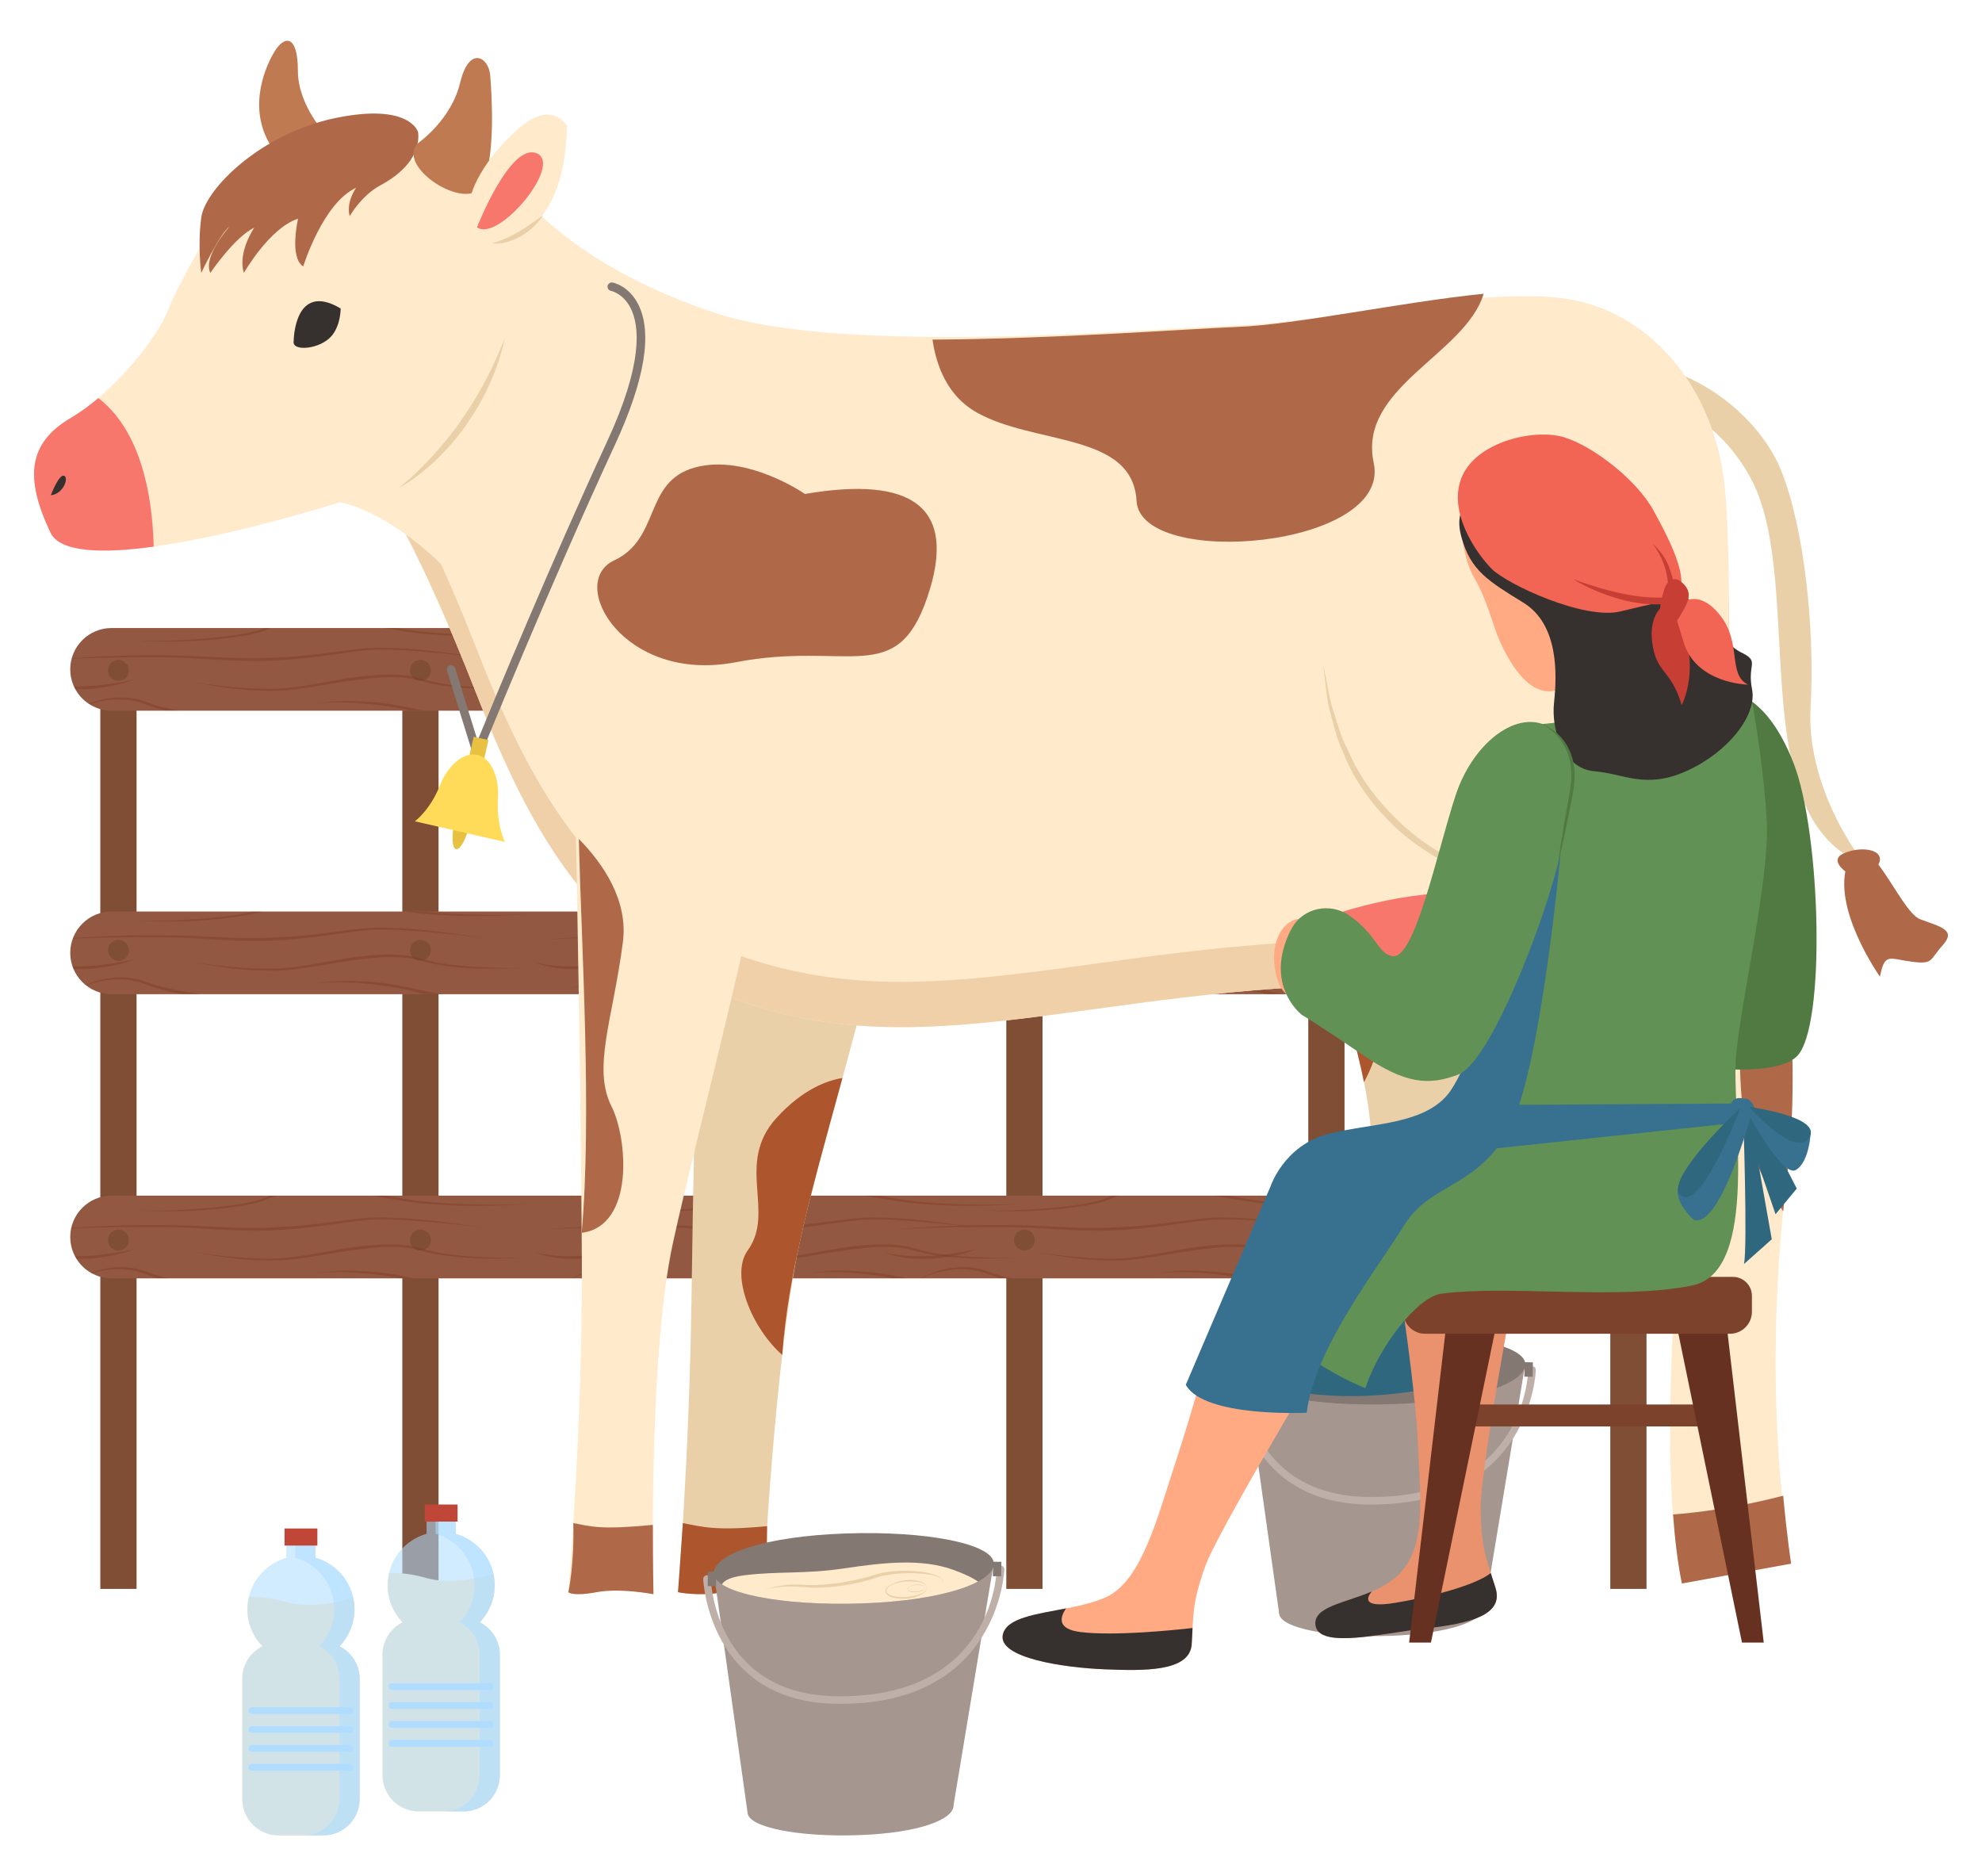
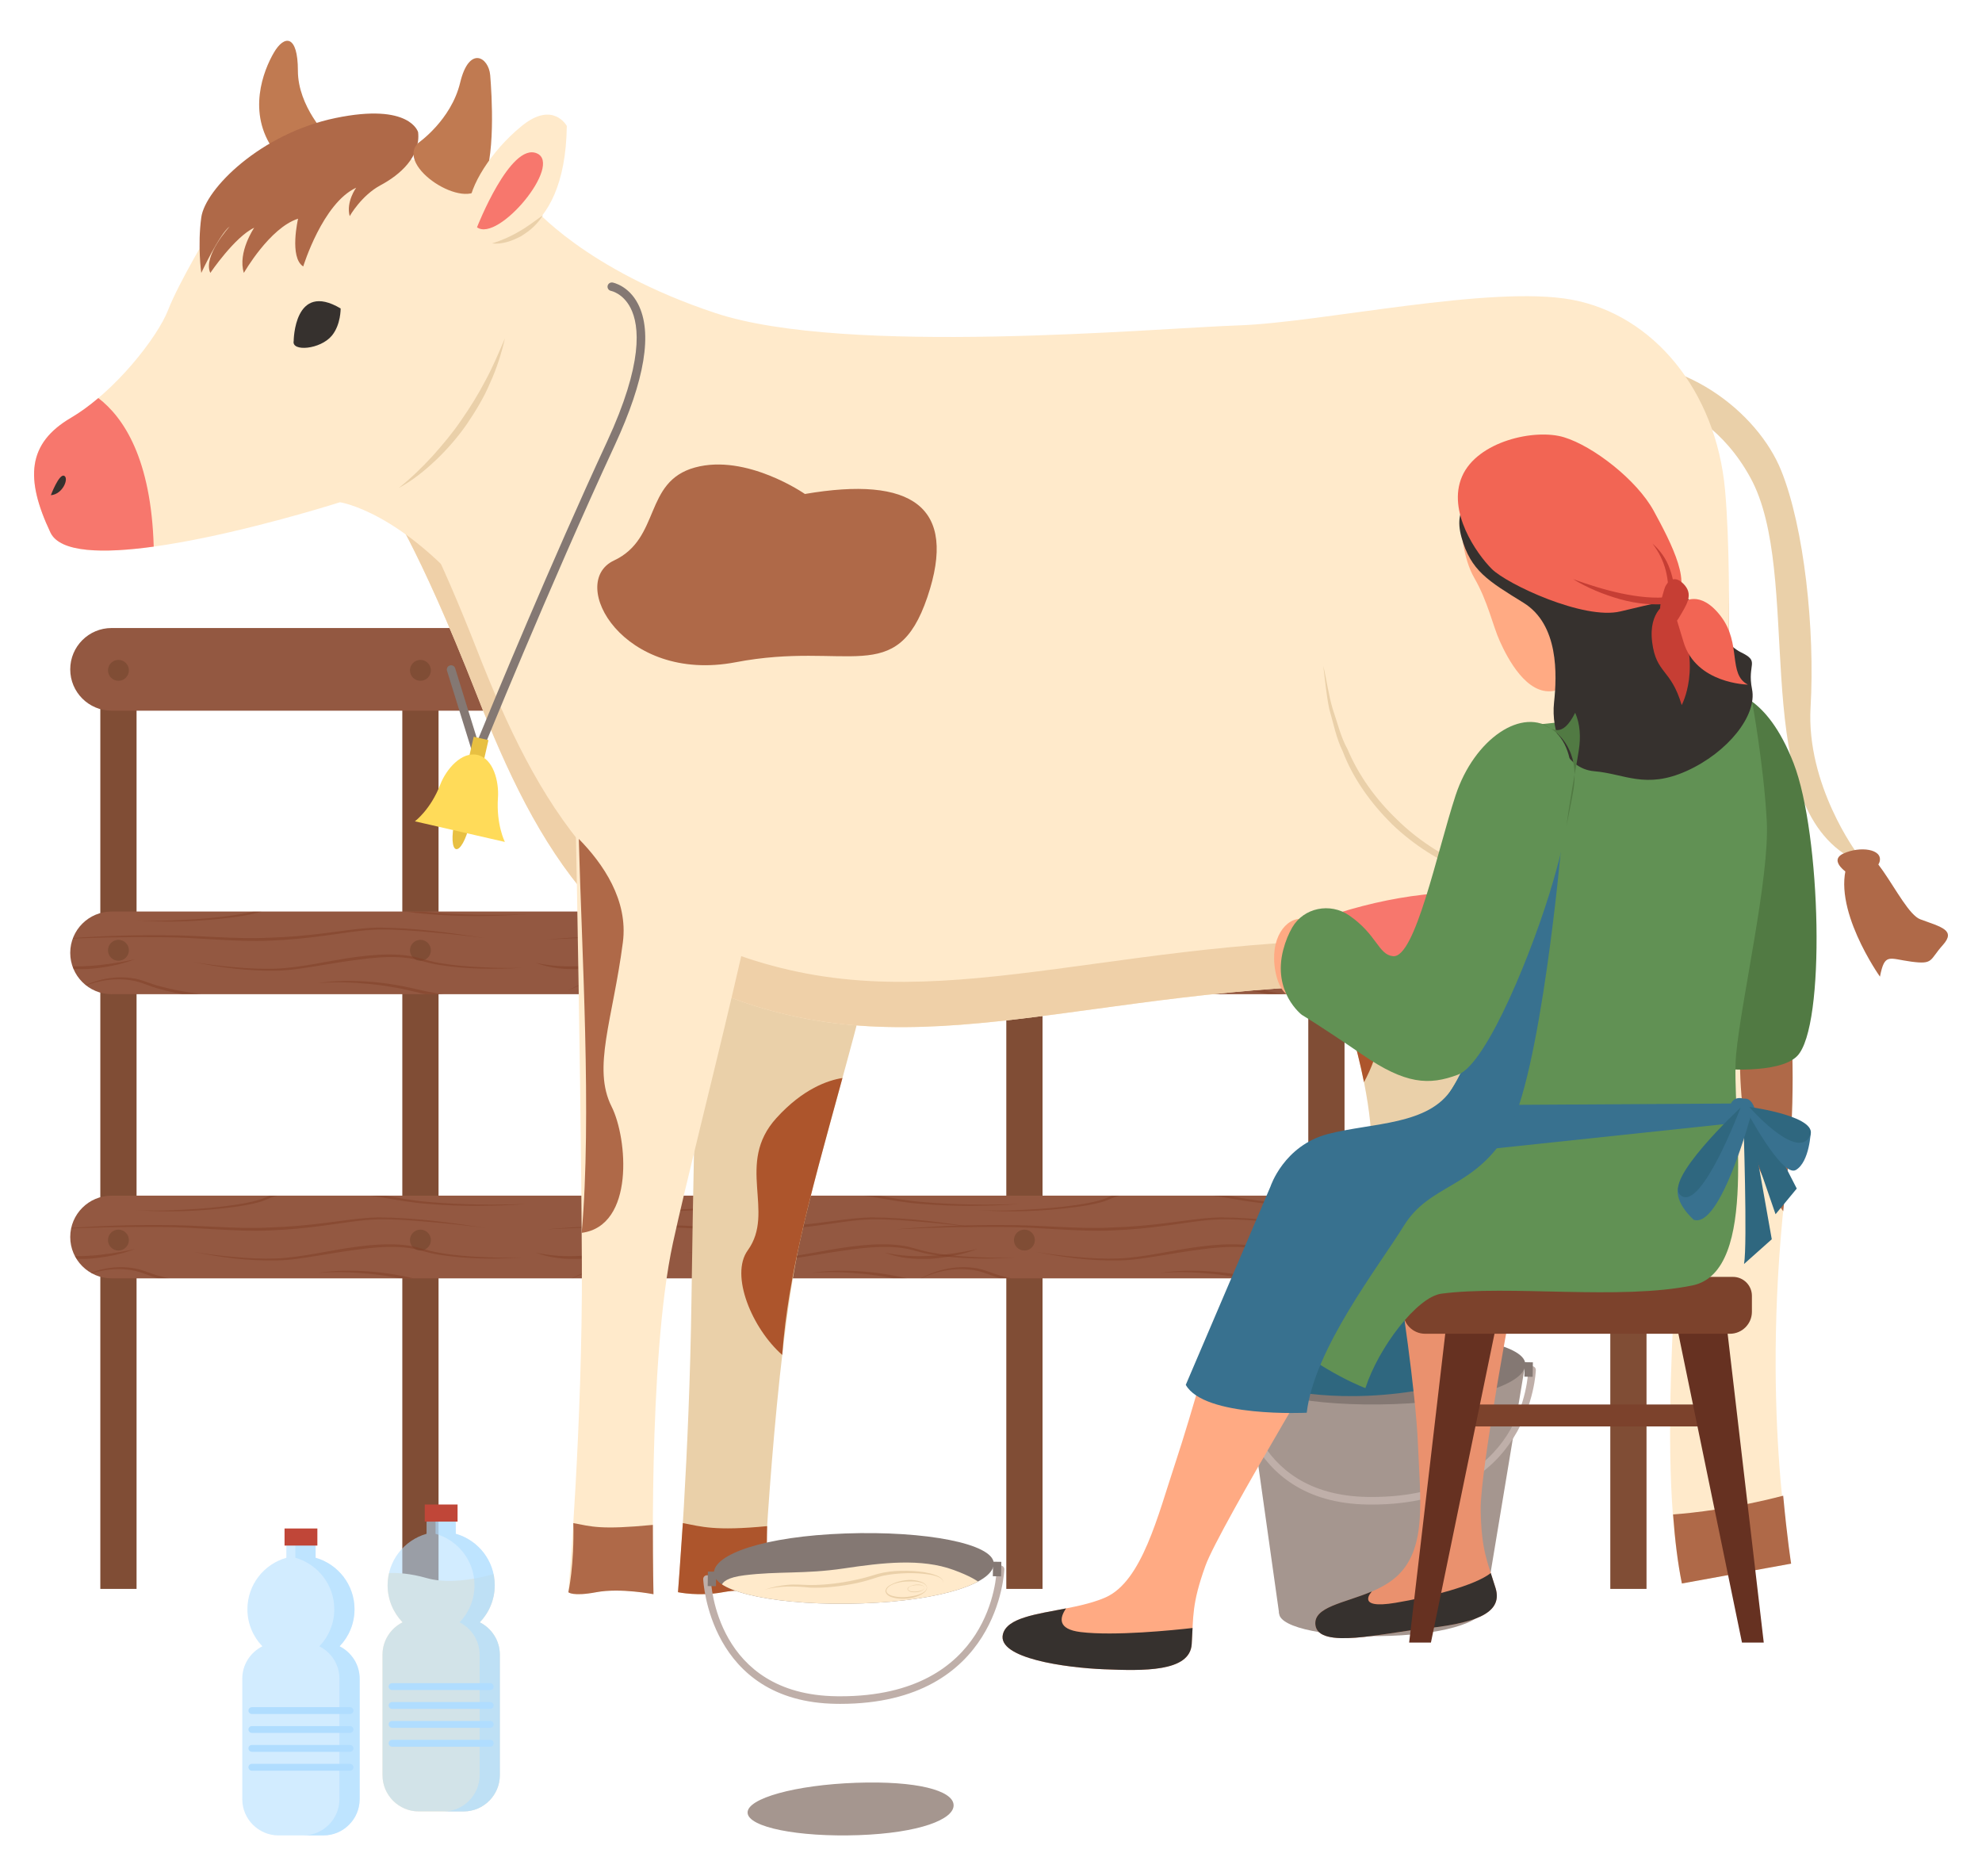
<svg xmlns="http://www.w3.org/2000/svg" xmlns:xlink="http://www.w3.org/1999/xlink" version="1.1" id="Calque_1" x="0px" y="0px" width="243px" height="230px" viewBox="0 0 243 230" enable-background="new 0 0 243 230" xml:space="preserve">
  <g>
    <g>
      <g>
        <rect x="12.3" y="81.044" fill="#804D35" width="4.443" height="113.736" />
        <rect x="49.325" y="81.044" fill="#804D35" width="4.442" height="113.736" />
        <rect x="86.351" y="81.044" fill="#804D35" width="4.442" height="113.736" />
        <rect x="123.376" y="81.044" fill="#804D35" width="4.442" height="113.736" />
        <rect x="160.4" y="81.044" fill="#804D35" width="4.443" height="113.736" />
        <rect x="197.428" y="81.044" fill="#804D35" width="4.441" height="113.736" />
        <path fill="#935841" d="M200.484,87.121H13.679c-2.8,0-5.068-2.268-5.068-5.064c0-2.801,2.269-5.069,5.068-5.069h186.806     c2.798,0,5.067,2.269,5.067,5.069C205.552,84.854,203.282,87.121,200.484,87.121z" />
        <path fill="#935841" d="M200.484,121.876H13.679c-2.8,0-5.068-2.269-5.068-5.067c0-2.798,2.269-5.066,5.068-5.066h186.806     c2.798,0,5.067,2.269,5.067,5.066C205.552,119.607,203.282,121.876,200.484,121.876z" />
        <path fill="#935841" d="M200.484,156.71H13.679c-2.8,0-5.068-2.271-5.068-5.068c0-2.801,2.269-5.069,5.068-5.069h186.806     c2.798,0,5.067,2.269,5.067,5.069C205.552,154.438,203.282,156.71,200.484,156.71z" />
        <circle fill="#804D35" cx="14.521" cy="82.176" r="1.281" />
        <circle fill="#804D35" cx="51.546" cy="82.176" r="1.281" />
        <circle fill="#804D35" cx="88.568" cy="82.176" r="1.282" />
        <circle fill="#804D35" cx="125.594" cy="82.176" r="1.282" />
        <circle fill="#804D35" cx="162.676" cy="82.176" r="1.282" />
        <circle fill="#804D35" cx="199.701" cy="82.176" r="1.281" />
        <circle fill="#804D35" cx="14.521" cy="116.494" r="1.281" />
        <circle fill="#804D35" cx="51.546" cy="116.494" r="1.281" />
        <circle fill="#804D35" cx="88.568" cy="116.494" r="1.282" />
        <circle fill="#804D35" cx="125.594" cy="116.494" r="1.282" />
        <circle fill="#804D35" cx="162.676" cy="116.494" r="1.282" />
        <circle fill="#804D35" cx="199.701" cy="116.494" r="1.281" />
        <circle fill="#804D35" cx="14.521" cy="152.019" r="1.281" />
        <circle fill="#804D35" cx="51.546" cy="152.019" r="1.281" />
        <circle fill="#804D35" cx="88.568" cy="152.019" r="1.282" />
        <circle fill="#804D35" cx="125.594" cy="152.019" r="1.282" />
        <circle fill="#804D35" cx="162.676" cy="152.019" r="1.282" />
        <circle fill="#804D35" cx="199.701" cy="152.019" r="1.281" />
        <g>
          <defs>
-             <path id="SVGID_22_" d="M200.484,87.121H13.679c-2.8,0-5.068-2.268-5.068-5.064c0-2.801,2.269-5.069,5.068-5.069h186.806       c2.798,0,5.067,2.269,5.067,5.069C205.552,84.854,203.282,87.121,200.484,87.121z" />
-           </defs>
+             </defs>
          <clipPath id="SVGID_1_">
            <use xlink:href="#SVGID_22_" overflow="visible" />
          </clipPath>
          <g clip-path="url(#SVGID_1_)">
            <g>
              <g opacity="0.5">
                <path fill="#7F3E25" d="M64.669,77.749c-4.029,0.294-8.084,0.335-12.118,0c-2.018-0.141-4.03-0.503-6.007-0.853         c-1.988-0.31-3.995-0.529-6.006-0.594c-2.004-0.079-4.032-0.066-5.998,0.309c-0.488,0.101-0.973,0.223-1.427,0.407         c-0.436,0.194-0.949,0.411-1.434,0.536c-0.986,0.269-1.987,0.427-2.991,0.57c-4.014,0.518-8.077,0.697-12.107,0.369         c2.019,0.118,4.039,0.069,6.053-0.048c2.015-0.099,4.025-0.273,6.021-0.564c0.994-0.15,1.988-0.319,2.95-0.59         c0.493-0.141,0.908-0.319,1.396-0.54c0.48-0.202,0.978-0.331,1.478-0.438c2.007-0.404,4.05-0.437,6.074-0.376         c2.026,0.087,4.044,0.327,6.041,0.659c1.996,0.37,3.963,0.749,5.979,0.91C56.589,77.857,60.635,77.903,64.669,77.749z" />
                <path fill="#7F3E25" d="M59.595,80.696c-2.198-0.282-4.4-0.521-6.608-0.714c-2.205-0.198-4.417-0.376-6.624-0.348         c-2.202,0.066-4.39,0.479-6.59,0.759c-2.197,0.296-4.411,0.516-6.635,0.603c-4.455,0.196-8.869-0.411-13.295-0.417         c-4.429-0.051-8.861,0.041-13.287,0.279c4.417-0.381,8.854-0.56,13.291-0.521c4.442-0.036,8.863,0.529,13.278,0.293         c2.211-0.065,4.414-0.262,6.61-0.539c2.196-0.257,4.386-0.653,6.622-0.699C50.812,79.415,55.214,80.035,59.595,80.696z" />
                <path fill="#7F3E25" d="M64.036,84.332c-3.38,0.18-6.792,0.19-10.155-0.352c-0.839-0.123-1.677-0.351-2.486-0.574         c-0.802-0.23-1.641-0.32-2.476-0.375c-1.679-0.078-3.364,0.072-5.033,0.305c-1.676,0.212-3.344,0.498-5.016,0.77         c-1.671,0.258-3.355,0.56-5.063,0.569c-3.403,0.063-6.788-0.376-10.104-1.061c1.668,0.292,3.35,0.494,5.035,0.634         c1.684,0.156,3.375,0.235,5.062,0.184c3.367-0.138,6.67-1.032,10.037-1.458c1.685-0.214,3.39-0.348,5.099-0.245         c0.852,0.063,1.706,0.166,2.531,0.416c0.821,0.234,1.618,0.462,2.455,0.596c1.66,0.293,3.349,0.431,5.038,0.508         C60.648,84.339,62.344,84.37,64.036,84.332z" />
                <path fill="#7F3E25" d="M9.098,87.158c2.081-1.258,4.596-1.924,7.063-1.571c1.254,0.146,2.355,0.753,3.524,1.021         c1.171,0.31,2.361,0.555,3.564,0.736c2.396,0.408,4.824,0.623,7.256,0.746c1.215,0.062,2.432,0.086,3.648,0.04         c1.214-0.031,2.438-0.097,3.624-0.393c-2.362,0.656-4.849,0.669-7.283,0.636c-2.444-0.066-4.887-0.286-7.305-0.667         c-1.209-0.194-2.409-0.452-3.594-0.776c-1.208-0.3-2.297-0.892-3.479-1.065C13.74,85.474,11.242,86.016,9.098,87.158z" />
                <path fill="#7F3E25" d="M64.669,87.738c-2.146,0.283-4.315,0.408-6.484,0.39c-2.169-0.029-4.346-0.198-6.479-0.663         c-2.102-0.537-4.212-0.938-6.361-1.152c-2.142-0.204-4.311-0.305-6.464-0.087c2.139-0.353,4.327-0.35,6.49-0.192         c2.165,0.153,4.317,0.567,6.414,1.073c2.092,0.488,4.254,0.652,6.405,0.741C60.346,87.917,62.51,87.889,64.669,87.738z" />
                <path fill="#7F3E25" d="M16.581,83.263c-1.808,0.701-3.74,1.052-5.676,1.202c-0.971,0.048-1.949,0.031-2.917-0.074         c-0.97-0.109-1.918-0.35-2.827-0.685c1.893,0.412,3.81,0.529,5.722,0.394c0.957-0.049,1.908-0.165,2.858-0.307         C14.691,83.647,15.641,83.481,16.581,83.263z" />
              </g>
              <g opacity="0.5">
                <path fill="#7F3E25" d="M125.155,77.749c-4.028,0.294-8.085,0.335-12.118,0c-2.019-0.141-4.031-0.503-6.006-0.853         c-1.99-0.31-3.996-0.529-6.007-0.594c-2.005-0.079-4.033-0.066-5.998,0.309c-0.487,0.101-0.974,0.223-1.429,0.407         c-0.434,0.194-0.948,0.411-1.431,0.536c-0.988,0.269-1.989,0.427-2.992,0.57c-4.015,0.518-8.076,0.697-12.107,0.369         c2.018,0.118,4.038,0.069,6.052-0.048c2.015-0.099,4.027-0.273,6.021-0.564c0.994-0.15,1.99-0.319,2.951-0.59         c0.493-0.141,0.909-0.319,1.397-0.54c0.479-0.202,0.976-0.331,1.477-0.438c2.006-0.404,4.05-0.437,6.074-0.376         c2.026,0.087,4.043,0.327,6.04,0.659c1.997,0.37,3.963,0.749,5.979,0.91C117.074,77.857,121.12,77.903,125.155,77.749z" />
                <path fill="#7F3E25" d="M120.08,80.696c-2.198-0.282-4.401-0.521-6.609-0.714c-2.204-0.198-4.417-0.376-6.623-0.348         c-2.201,0.066-4.39,0.479-6.588,0.759c-2.198,0.296-4.413,0.516-6.635,0.603c-4.455,0.196-8.871-0.411-13.296-0.417         c-4.429-0.051-8.862,0.041-13.287,0.279c4.417-0.381,8.853-0.56,13.29-0.521c4.442-0.036,8.864,0.529,13.279,0.293         c2.21-0.065,4.414-0.262,6.609-0.539c2.198-0.257,4.387-0.653,6.623-0.699C111.297,79.415,115.699,80.035,120.08,80.696z" />
                <path fill="#7F3E25" d="M124.522,84.332c-3.379,0.18-6.791,0.19-10.154-0.352c-0.841-0.123-1.679-0.351-2.488-0.574         c-0.803-0.23-1.64-0.32-2.476-0.375c-1.678-0.078-3.362,0.072-5.033,0.305c-1.675,0.212-3.342,0.498-5.016,0.77         c-1.67,0.258-3.355,0.56-5.062,0.569c-3.405,0.063-6.789-0.376-10.104-1.061c1.668,0.292,3.352,0.494,5.035,0.634         c1.684,0.156,3.376,0.235,5.061,0.184c3.368-0.138,6.671-1.032,10.038-1.458c1.685-0.214,3.391-0.348,5.099-0.245         c0.852,0.063,1.707,0.166,2.532,0.416c0.82,0.234,1.617,0.462,2.455,0.596c1.659,0.293,3.349,0.431,5.036,0.508         C121.136,84.339,122.829,84.37,124.522,84.332z" />
                <path fill="#7F3E25" d="M69.584,87.158c2.081-1.258,4.595-1.924,7.062-1.571c1.254,0.146,2.355,0.753,3.525,1.021         c1.17,0.31,2.36,0.555,3.563,0.736c2.396,0.408,4.827,0.623,7.257,0.746c1.215,0.062,2.433,0.086,3.647,0.04         c1.216-0.031,2.44-0.097,3.626-0.393c-2.364,0.656-4.85,0.669-7.284,0.636c-2.444-0.066-4.886-0.286-7.306-0.667         c-1.209-0.194-2.407-0.452-3.593-0.776c-1.207-0.3-2.297-0.892-3.479-1.065C74.226,85.474,71.729,86.016,69.584,87.158z" />
                <path fill="#7F3E25" d="M125.155,87.738c-2.147,0.283-4.314,0.408-6.485,0.39c-2.168-0.029-4.346-0.198-6.479-0.663         c-2.101-0.537-4.21-0.938-6.36-1.152c-2.143-0.204-4.311-0.305-6.465-0.087c2.14-0.353,4.326-0.35,6.491-0.192         c2.164,0.153,4.317,0.567,6.414,1.073c2.091,0.488,4.252,0.652,6.404,0.741C120.833,87.917,122.996,87.889,125.155,87.738z" />
                <path fill="#7F3E25" d="M77.067,83.263c-1.81,0.701-3.739,1.052-5.677,1.202c-0.971,0.048-1.948,0.031-2.916-0.074         c-0.97-0.109-1.919-0.35-2.826-0.685c1.892,0.412,3.808,0.529,5.721,0.394c0.956-0.049,1.909-0.165,2.859-0.307         C75.177,83.647,76.126,83.481,77.067,83.263z" />
              </g>
            </g>
            <g>
              <g opacity="0.5">
                <path fill="#7F3E25" d="M167.948,77.749c-4.029,0.294-8.084,0.335-12.119,0c-2.018-0.141-4.03-0.503-6.007-0.853         c-1.989-0.31-3.996-0.529-6.007-0.594c-2.004-0.079-4.032-0.066-5.996,0.309c-0.489,0.101-0.974,0.223-1.429,0.407         c-0.433,0.194-0.948,0.411-1.432,0.536c-0.985,0.269-1.988,0.427-2.992,0.57c-4.013,0.518-8.077,0.697-12.106,0.369         c2.018,0.118,4.038,0.069,6.053-0.048c2.014-0.099,4.026-0.273,6.02-0.564c0.995-0.15,1.99-0.319,2.952-0.59         c0.493-0.141,0.907-0.319,1.396-0.54c0.479-0.202,0.979-0.331,1.476-0.438c2.008-0.404,4.05-0.437,6.075-0.376         c2.028,0.087,4.044,0.327,6.041,0.659c1.996,0.37,3.963,0.749,5.979,0.91C159.867,77.857,163.912,77.903,167.948,77.749z" />
                <path fill="#7F3E25" d="M162.873,80.696c-2.197-0.282-4.401-0.521-6.608-0.714c-2.203-0.198-4.416-0.376-6.625-0.348         c-2.201,0.066-4.388,0.479-6.588,0.759c-2.199,0.296-4.413,0.516-6.634,0.603c-4.455,0.196-8.872-0.411-13.297-0.417         c-4.428-0.051-8.86,0.041-13.288,0.279c4.418-0.381,8.855-0.56,13.291-0.521c4.442-0.036,8.863,0.529,13.28,0.293         c2.211-0.065,4.413-0.262,6.609-0.539c2.197-0.257,4.387-0.653,6.622-0.699C154.091,79.415,158.492,80.035,162.873,80.696z" />
                <path fill="#7F3E25" d="M167.314,84.332c-3.38,0.18-6.79,0.19-10.155-0.352c-0.837-0.123-1.675-0.351-2.485-0.574         c-0.803-0.23-1.642-0.32-2.477-0.375c-1.679-0.078-3.362,0.072-5.033,0.305c-1.675,0.212-3.343,0.498-5.016,0.77         c-1.671,0.258-3.356,0.56-5.063,0.569c-3.403,0.063-6.788-0.376-10.103-1.061c1.669,0.292,3.35,0.494,5.035,0.634         c1.685,0.156,3.375,0.235,5.062,0.184c3.367-0.138,6.67-1.032,10.038-1.458c1.684-0.214,3.39-0.348,5.1-0.245         c0.851,0.063,1.706,0.166,2.53,0.416c0.82,0.234,1.617,0.462,2.455,0.596c1.658,0.293,3.348,0.431,5.036,0.508         C163.928,84.339,165.621,84.37,167.314,84.332z" />
                <path fill="#7F3E25" d="M112.376,87.158c2.082-1.258,4.596-1.924,7.063-1.571c1.254,0.146,2.355,0.753,3.522,1.021         c1.171,0.31,2.363,0.555,3.564,0.736c2.396,0.408,4.825,0.623,7.256,0.746c1.216,0.062,2.434,0.086,3.649,0.04         c1.214-0.031,2.438-0.097,3.625-0.393c-2.362,0.656-4.849,0.669-7.284,0.636c-2.445-0.066-4.886-0.286-7.306-0.667         c-1.208-0.194-2.408-0.452-3.593-0.776c-1.207-0.3-2.295-0.892-3.479-1.065C117.02,85.474,114.521,86.016,112.376,87.158z" />
                <path fill="#7F3E25" d="M167.948,87.738c-2.146,0.283-4.316,0.408-6.484,0.39c-2.169-0.029-4.347-0.198-6.479-0.663         c-2.103-0.537-4.212-0.938-6.361-1.152c-2.144-0.204-4.312-0.305-6.465-0.087c2.14-0.353,4.326-0.35,6.49-0.192         c2.164,0.153,4.317,0.567,6.414,1.073c2.094,0.488,4.253,0.652,6.406,0.741C163.625,87.917,165.79,87.889,167.948,87.738z" />
                <path fill="#7F3E25" d="M119.86,83.263c-1.809,0.701-3.739,1.052-5.676,1.202c-0.973,0.048-1.95,0.031-2.918-0.074         c-0.969-0.109-1.919-0.35-2.826-0.685c1.892,0.412,3.809,0.529,5.721,0.394c0.956-0.049,1.908-0.165,2.858-0.307         C117.969,83.647,118.918,83.481,119.86,83.263z" />
              </g>
              <g opacity="0.5">
                <path fill="#7F3E25" d="M228.435,77.749c-4.03,0.294-8.085,0.335-12.12,0c-2.017-0.141-4.03-0.503-6.006-0.853         c-1.989-0.31-3.994-0.529-6.005-0.594c-2.006-0.079-4.034-0.066-5.999,0.309c-0.487,0.101-0.973,0.223-1.427,0.407         c-0.435,0.194-0.95,0.411-1.433,0.536c-0.986,0.269-1.989,0.427-2.991,0.57c-4.015,0.518-8.078,0.697-12.106,0.369         c2.016,0.118,4.037,0.069,6.052-0.048c2.014-0.099,4.024-0.273,6.02-0.564c0.994-0.15,1.99-0.319,2.952-0.59         c0.492-0.141,0.907-0.319,1.395-0.54c0.48-0.202,0.978-0.331,1.478-0.438c2.007-0.404,4.048-0.437,6.074-0.376         c2.028,0.087,4.043,0.327,6.041,0.659c1.995,0.37,3.965,0.749,5.979,0.91C220.354,77.857,224.399,77.903,228.435,77.749z" />
                <path fill="#7F3E25" d="M223.358,80.696c-2.198-0.282-4.4-0.521-6.608-0.714c-2.204-0.198-4.416-0.376-6.624-0.348         c-2.2,0.066-4.389,0.479-6.589,0.759c-2.196,0.296-4.411,0.516-6.635,0.603c-4.455,0.196-8.868-0.411-13.296-0.417         c-4.429-0.051-8.859,0.041-13.286,0.279c4.416-0.381,8.853-0.56,13.289-0.521c4.444-0.036,8.866,0.529,13.281,0.293         c2.209-0.065,4.413-0.262,6.607-0.539c2.199-0.257,4.387-0.653,6.624-0.699C214.576,79.415,218.978,80.035,223.358,80.696z" />
                <path fill="#7F3E25" d="M227.8,84.332c-3.378,0.18-6.791,0.19-10.152-0.352c-0.841-0.123-1.678-0.351-2.487-0.574         c-0.804-0.23-1.641-0.32-2.478-0.375c-1.677-0.078-3.361,0.072-5.031,0.305c-1.676,0.212-3.345,0.498-5.019,0.77         c-1.67,0.258-3.354,0.56-5.062,0.569c-3.402,0.063-6.787-0.376-10.104-1.061c1.669,0.292,3.352,0.494,5.036,0.634         c1.685,0.156,3.374,0.235,5.06,0.184c3.367-0.138,6.673-1.032,10.039-1.458c1.685-0.214,3.391-0.348,5.1-0.245         c0.85,0.063,1.706,0.166,2.53,0.416c0.821,0.234,1.617,0.462,2.456,0.596c1.657,0.293,3.348,0.431,5.035,0.508         C224.413,84.339,226.106,84.37,227.8,84.332z" />
                <path fill="#7F3E25" d="M172.862,87.158c2.081-1.258,4.597-1.924,7.063-1.571c1.254,0.146,2.355,0.753,3.525,1.021         c1.168,0.31,2.36,0.555,3.563,0.736c2.396,0.408,4.826,0.623,7.257,0.746c1.213,0.062,2.433,0.086,3.647,0.04         c1.214-0.031,2.439-0.097,3.626-0.393c-2.363,0.656-4.848,0.669-7.284,0.636c-2.446-0.066-4.887-0.286-7.307-0.667         c-1.207-0.194-2.408-0.452-3.593-0.776c-1.207-0.3-2.296-0.892-3.478-1.065C177.505,85.474,175.007,86.016,172.862,87.158z" />
                <path fill="#7F3E25" d="M228.435,87.738c-2.147,0.283-4.315,0.408-6.485,0.39c-2.169-0.029-4.346-0.198-6.479-0.663         c-2.101-0.537-4.211-0.938-6.359-1.152c-2.142-0.204-4.311-0.305-6.465-0.087c2.139-0.353,4.324-0.35,6.489-0.192         c2.165,0.153,4.317,0.567,6.415,1.073c2.093,0.488,4.254,0.652,6.406,0.741C224.11,87.917,226.273,87.889,228.435,87.738z" />
                <path fill="#7F3E25" d="M180.348,83.263c-1.812,0.701-3.742,1.052-5.678,1.202c-0.971,0.048-1.949,0.031-2.917-0.074         c-0.969-0.109-1.92-0.35-2.827-0.685c1.892,0.412,3.81,0.529,5.72,0.394c0.959-0.049,1.91-0.165,2.861-0.307         C178.453,83.647,179.403,83.481,180.348,83.263z" />
              </g>
            </g>
          </g>
        </g>
        <g>
          <defs>
            <path id="SVGID_24_" d="M200.484,121.876H13.679c-2.8,0-5.068-2.269-5.068-5.067c0-2.798,2.269-5.066,5.068-5.066h186.806       c2.798,0,5.067,2.269,5.067,5.066C205.552,119.607,203.282,121.876,200.484,121.876z" />
          </defs>
          <clipPath id="SVGID_2_">
            <use xlink:href="#SVGID_24_" overflow="visible" />
          </clipPath>
          <g clip-path="url(#SVGID_2_)">
            <g>
              <g opacity="0.5">
                <path fill="#7F3E25" d="M64.669,112.063c-4.029,0.294-8.084,0.337-12.118,0c-2.018-0.141-4.03-0.503-6.007-0.851         c-1.988-0.313-3.995-0.528-6.006-0.595c-2.004-0.076-4.032-0.066-5.998,0.311c-0.488,0.098-0.973,0.221-1.427,0.407         c-0.436,0.191-0.949,0.409-1.434,0.534c-0.986,0.268-1.987,0.426-2.991,0.568c-4.014,0.52-8.077,0.698-12.107,0.372         c2.019,0.117,4.039,0.068,6.053-0.049c2.015-0.101,4.025-0.273,6.021-0.563c0.994-0.153,1.988-0.321,2.95-0.593         c0.493-0.138,0.908-0.316,1.396-0.539c0.48-0.201,0.978-0.332,1.478-0.438c2.007-0.403,4.05-0.439,6.074-0.377         c2.026,0.087,4.044,0.326,6.041,0.659c1.996,0.372,3.963,0.748,5.979,0.909C56.589,112.171,60.635,112.217,64.669,112.063z" />
                <path fill="#7F3E25" d="M59.595,115.012c-2.198-0.283-4.4-0.521-6.608-0.716c-2.205-0.196-4.417-0.375-6.624-0.344         c-2.202,0.063-4.39,0.477-6.59,0.755c-2.197,0.3-4.411,0.518-6.635,0.604c-4.455,0.196-8.869-0.412-13.295-0.417         c-4.429-0.052-8.861,0.041-13.287,0.278c4.417-0.38,8.854-0.558,13.291-0.521c4.442-0.036,8.863,0.528,13.278,0.295         c2.211-0.067,4.414-0.264,6.61-0.539c2.196-0.259,4.386-0.654,6.622-0.698C50.812,113.729,55.214,114.351,59.595,115.012z" />
                <path fill="#7F3E25" d="M64.036,118.647c-3.38,0.179-6.792,0.188-10.155-0.354c-0.839-0.122-1.677-0.35-2.486-0.571         c-0.802-0.232-1.641-0.322-2.476-0.376c-1.679-0.079-3.364,0.072-5.033,0.304c-1.676,0.212-3.344,0.499-5.016,0.769         c-1.671,0.26-3.355,0.561-5.063,0.57c-3.403,0.064-6.788-0.375-10.104-1.058c1.668,0.289,3.35,0.491,5.035,0.634         c1.684,0.153,3.375,0.232,5.062,0.182c3.367-0.138,6.67-1.032,10.037-1.459c1.685-0.215,3.39-0.348,5.099-0.243         c0.852,0.062,1.706,0.164,2.531,0.414c0.821,0.235,1.618,0.463,2.455,0.596c1.66,0.294,3.349,0.432,5.038,0.509         C60.648,118.655,62.344,118.687,64.036,118.647z" />
                <path fill="#7F3E25" d="M9.098,121.473c2.081-1.256,4.596-1.921,7.063-1.571c1.254,0.146,2.355,0.757,3.524,1.021         c1.171,0.31,2.361,0.558,3.564,0.736c2.396,0.409,4.824,0.624,7.256,0.749c1.215,0.059,2.432,0.084,3.648,0.038         c1.214-0.03,2.438-0.097,3.624-0.392c-2.362,0.654-4.849,0.667-7.283,0.634c-2.444-0.066-4.887-0.286-7.305-0.666         c-1.209-0.195-2.409-0.452-3.594-0.777c-1.208-0.298-2.297-0.892-3.479-1.065C13.74,119.789,11.242,120.333,9.098,121.473z" />
                <path fill="#7F3E25" d="M64.669,122.055c-2.146,0.282-4.315,0.409-6.484,0.39c-2.169-0.031-4.346-0.197-6.479-0.665         c-2.102-0.536-4.212-0.938-6.361-1.152c-2.142-0.204-4.311-0.304-6.464-0.087c2.139-0.352,4.327-0.351,6.49-0.19         c2.165,0.152,4.317,0.566,6.414,1.072c2.092,0.49,4.254,0.651,6.405,0.74C60.346,122.231,62.51,122.203,64.669,122.055z" />
                <path fill="#7F3E25" d="M16.581,117.579c-1.808,0.7-3.74,1.051-5.676,1.201c-0.971,0.049-1.949,0.03-2.917-0.073         c-0.97-0.111-1.918-0.351-2.827-0.686c1.893,0.414,3.81,0.529,5.722,0.394c0.957-0.049,1.908-0.166,2.858-0.304         C14.691,117.962,15.641,117.796,16.581,117.579z" />
              </g>
              <g opacity="0.5">
                <path fill="#7F3E25" d="M125.155,112.063c-4.028,0.294-8.085,0.337-12.118,0c-2.019-0.141-4.031-0.503-6.006-0.851         c-1.99-0.313-3.996-0.528-6.007-0.595c-2.005-0.076-4.033-0.066-5.998,0.311c-0.487,0.098-0.974,0.221-1.429,0.407         c-0.434,0.191-0.948,0.409-1.431,0.534c-0.988,0.268-1.989,0.426-2.992,0.568c-4.015,0.52-8.076,0.698-12.107,0.372         c2.018,0.117,4.038,0.068,6.052-0.049c2.015-0.101,4.027-0.273,6.021-0.563c0.994-0.153,1.99-0.321,2.951-0.593         c0.493-0.138,0.909-0.316,1.397-0.539c0.479-0.201,0.976-0.332,1.477-0.438c2.006-0.403,4.05-0.439,6.074-0.377         c2.026,0.087,4.043,0.326,6.04,0.659c1.997,0.372,3.963,0.748,5.979,0.909C117.074,112.171,121.12,112.217,125.155,112.063z" />
                <path fill="#7F3E25" d="M120.08,115.012c-2.198-0.283-4.401-0.521-6.609-0.716c-2.204-0.196-4.417-0.375-6.623-0.344         c-2.201,0.063-4.39,0.477-6.588,0.755c-2.198,0.3-4.413,0.518-6.635,0.604c-4.455,0.196-8.871-0.412-13.296-0.417         c-4.429-0.052-8.862,0.041-13.287,0.278c4.417-0.38,8.853-0.558,13.29-0.521c4.442-0.036,8.864,0.528,13.279,0.295         c2.21-0.067,4.414-0.264,6.609-0.539c2.198-0.259,4.387-0.654,6.623-0.698C111.297,113.729,115.699,114.351,120.08,115.012z" />
                <path fill="#7F3E25" d="M124.522,118.647c-3.379,0.179-6.791,0.188-10.154-0.354c-0.841-0.122-1.679-0.35-2.488-0.571         c-0.803-0.232-1.64-0.322-2.476-0.376c-1.678-0.079-3.362,0.072-5.033,0.304c-1.675,0.212-3.342,0.499-5.016,0.769         c-1.67,0.26-3.355,0.561-5.062,0.57c-3.405,0.064-6.789-0.375-10.104-1.058c1.668,0.289,3.352,0.491,5.035,0.634         c1.684,0.153,3.376,0.232,5.061,0.182c3.368-0.138,6.671-1.032,10.038-1.459c1.685-0.215,3.391-0.348,5.099-0.243         c0.852,0.062,1.707,0.164,2.532,0.414c0.82,0.235,1.617,0.463,2.455,0.596c1.659,0.294,3.349,0.432,5.036,0.509         C121.136,118.655,122.829,118.687,124.522,118.647z" />
                <path fill="#7F3E25" d="M69.584,121.473c2.081-1.256,4.595-1.921,7.062-1.571c1.254,0.146,2.355,0.757,3.525,1.021         c1.17,0.31,2.36,0.558,3.563,0.736c2.396,0.409,4.827,0.624,7.257,0.749c1.215,0.059,2.433,0.084,3.647,0.038         c1.216-0.03,2.44-0.097,3.626-0.392c-2.364,0.654-4.85,0.667-7.284,0.634c-2.444-0.066-4.886-0.286-7.306-0.666         c-1.209-0.195-2.407-0.452-3.593-0.777c-1.207-0.298-2.297-0.892-3.479-1.065C74.226,119.789,71.729,120.333,69.584,121.473z         " />
                <path fill="#7F3E25" d="M125.155,122.055c-2.147,0.282-4.314,0.409-6.485,0.39c-2.168-0.031-4.346-0.197-6.479-0.665         c-2.101-0.536-4.21-0.938-6.36-1.152c-2.143-0.204-4.311-0.304-6.465-0.087c2.14-0.352,4.326-0.351,6.491-0.19         c2.164,0.152,4.317,0.566,6.414,1.072c2.091,0.49,4.252,0.651,6.404,0.74C120.833,122.231,122.996,122.203,125.155,122.055z" />
                <path fill="#7F3E25" d="M77.067,117.579c-1.81,0.7-3.739,1.051-5.677,1.201c-0.971,0.049-1.948,0.03-2.916-0.073         c-0.97-0.111-1.919-0.351-2.826-0.686c1.892,0.414,3.808,0.529,5.721,0.394c0.956-0.049,1.909-0.166,2.859-0.304         C75.177,117.962,76.126,117.796,77.067,117.579z" />
              </g>
            </g>
            <g>
              <g opacity="0.5">
                <path fill="#7F3E25" d="M167.948,112.063c-4.029,0.294-8.084,0.337-12.119,0c-2.018-0.141-4.03-0.503-6.007-0.851         c-1.989-0.313-3.996-0.528-6.007-0.595c-2.004-0.076-4.032-0.066-5.996,0.311c-0.489,0.098-0.974,0.221-1.429,0.407         c-0.433,0.191-0.948,0.409-1.432,0.534c-0.985,0.268-1.988,0.426-2.992,0.568c-4.013,0.52-8.077,0.698-12.106,0.372         c2.018,0.117,4.038,0.068,6.053-0.049c2.014-0.101,4.026-0.273,6.02-0.563c0.995-0.153,1.99-0.321,2.952-0.593         c0.493-0.138,0.907-0.316,1.396-0.539c0.479-0.201,0.979-0.332,1.476-0.438c2.008-0.403,4.05-0.439,6.075-0.377         c2.028,0.087,4.044,0.326,6.041,0.659c1.996,0.372,3.963,0.748,5.979,0.909C159.867,112.171,163.912,112.217,167.948,112.063         z" />
                <path fill="#7F3E25" d="M162.873,115.012c-2.197-0.283-4.401-0.521-6.608-0.716c-2.203-0.196-4.416-0.375-6.625-0.344         c-2.201,0.063-4.388,0.477-6.588,0.755c-2.199,0.3-4.413,0.518-6.634,0.604c-4.455,0.196-8.872-0.412-13.297-0.417         c-4.428-0.052-8.86,0.041-13.288,0.278c4.418-0.38,8.855-0.558,13.291-0.521c4.442-0.036,8.863,0.528,13.28,0.295         c2.211-0.067,4.413-0.264,6.609-0.539c2.197-0.259,4.387-0.654,6.622-0.698C154.091,113.729,158.492,114.351,162.873,115.012         z" />
                <path fill="#7F3E25" d="M167.314,118.647c-3.38,0.179-6.79,0.188-10.155-0.354c-0.837-0.122-1.675-0.35-2.485-0.571         c-0.803-0.232-1.642-0.322-2.477-0.376c-1.679-0.079-3.362,0.072-5.033,0.304c-1.675,0.212-3.343,0.499-5.016,0.769         c-1.671,0.26-3.356,0.561-5.063,0.57c-3.403,0.064-6.788-0.375-10.103-1.058c1.669,0.289,3.35,0.491,5.035,0.634         c1.685,0.153,3.375,0.232,5.062,0.182c3.367-0.138,6.67-1.032,10.038-1.459c1.684-0.215,3.39-0.348,5.1-0.243         c0.851,0.062,1.706,0.164,2.53,0.414c0.82,0.235,1.617,0.463,2.455,0.596c1.658,0.294,3.348,0.432,5.036,0.509         C163.928,118.655,165.621,118.687,167.314,118.647z" />
                <path fill="#7F3E25" d="M112.376,121.473c2.082-1.256,4.596-1.921,7.063-1.571c1.254,0.146,2.355,0.757,3.522,1.021         c1.171,0.31,2.363,0.558,3.564,0.736c2.396,0.409,4.825,0.624,7.256,0.749c1.216,0.059,2.434,0.084,3.649,0.038         c1.214-0.03,2.438-0.097,3.625-0.392c-2.362,0.654-4.849,0.667-7.284,0.634c-2.445-0.066-4.886-0.286-7.306-0.666         c-1.208-0.195-2.408-0.452-3.593-0.777c-1.207-0.298-2.295-0.892-3.479-1.065         C117.02,119.789,114.521,120.333,112.376,121.473z" />
                <path fill="#7F3E25" d="M167.948,122.055c-2.146,0.282-4.316,0.409-6.484,0.39c-2.169-0.031-4.347-0.197-6.479-0.665         c-2.103-0.536-4.212-0.938-6.361-1.152c-2.144-0.204-4.312-0.304-6.465-0.087c2.14-0.352,4.326-0.351,6.49-0.19         c2.164,0.152,4.317,0.566,6.414,1.072c2.094,0.49,4.253,0.651,6.406,0.74C163.625,122.231,165.79,122.203,167.948,122.055z" />
                <path fill="#7F3E25" d="M119.86,117.579c-1.809,0.7-3.739,1.051-5.676,1.201c-0.973,0.049-1.95,0.03-2.918-0.073         c-0.969-0.111-1.919-0.351-2.826-0.686c1.892,0.414,3.809,0.529,5.721,0.394c0.956-0.049,1.908-0.166,2.858-0.304         C117.969,117.962,118.918,117.796,119.86,117.579z" />
              </g>
              <g opacity="0.5">
                <path fill="#7F3E25" d="M228.435,112.063c-4.03,0.294-8.085,0.337-12.12,0c-2.017-0.141-4.03-0.503-6.006-0.851         c-1.989-0.313-3.994-0.528-6.005-0.595c-2.006-0.076-4.034-0.066-5.999,0.311c-0.487,0.098-0.973,0.221-1.427,0.407         c-0.435,0.191-0.95,0.409-1.433,0.534c-0.986,0.268-1.989,0.426-2.991,0.568c-4.015,0.52-8.078,0.698-12.106,0.372         c2.016,0.117,4.037,0.068,6.052-0.049c2.014-0.101,4.024-0.273,6.02-0.563c0.994-0.153,1.99-0.321,2.952-0.593         c0.492-0.138,0.907-0.316,1.395-0.539c0.48-0.201,0.978-0.332,1.478-0.438c2.007-0.403,4.048-0.439,6.074-0.377         c2.028,0.087,4.043,0.326,6.041,0.659c1.995,0.372,3.965,0.748,5.979,0.909C220.354,112.171,224.399,112.217,228.435,112.063         z" />
                <path fill="#7F3E25" d="M223.358,115.012c-2.198-0.283-4.4-0.521-6.608-0.716c-2.204-0.196-4.416-0.375-6.624-0.344         c-2.2,0.063-4.389,0.477-6.589,0.755c-2.196,0.3-4.411,0.518-6.635,0.604c-4.455,0.196-8.868-0.412-13.296-0.417         c-4.429-0.052-8.859,0.041-13.286,0.278c4.416-0.38,8.853-0.558,13.289-0.521c4.444-0.036,8.866,0.528,13.281,0.295         c2.209-0.067,4.413-0.264,6.607-0.539c2.199-0.259,4.387-0.654,6.624-0.698C214.576,113.729,218.978,114.351,223.358,115.012         z" />
                <path fill="#7F3E25" d="M227.8,118.647c-3.378,0.179-6.791,0.188-10.152-0.354c-0.841-0.122-1.678-0.35-2.487-0.571         c-0.804-0.232-1.641-0.322-2.478-0.376c-1.677-0.079-3.361,0.072-5.031,0.304c-1.676,0.212-3.345,0.499-5.019,0.769         c-1.67,0.26-3.354,0.561-5.062,0.57c-3.402,0.064-6.787-0.375-10.104-1.058c1.669,0.289,3.352,0.491,5.036,0.634         c1.685,0.153,3.374,0.232,5.06,0.182c3.367-0.138,6.673-1.032,10.039-1.459c1.685-0.215,3.391-0.348,5.1-0.243         c0.85,0.062,1.706,0.164,2.53,0.414c0.821,0.235,1.617,0.463,2.456,0.596c1.657,0.294,3.348,0.432,5.035,0.509         C224.413,118.655,226.106,118.687,227.8,118.647z" />
-                 <path fill="#7F3E25" d="M172.862,121.473c2.081-1.256,4.597-1.921,7.063-1.571c1.254,0.146,2.355,0.757,3.525,1.021         c1.168,0.31,2.36,0.558,3.563,0.736c2.396,0.409,4.826,0.624,7.257,0.749c1.213,0.059,2.433,0.084,3.647,0.038         c1.214-0.03,2.439-0.097,3.626-0.392c-2.363,0.654-4.848,0.667-7.284,0.634c-2.446-0.066-4.887-0.286-7.307-0.666         c-1.207-0.195-2.408-0.452-3.593-0.777c-1.207-0.298-2.296-0.892-3.478-1.065         C177.505,119.789,175.007,120.333,172.862,121.473z" />
                <path fill="#7F3E25" d="M228.435,122.055c-2.147,0.282-4.315,0.409-6.485,0.39c-2.169-0.031-4.346-0.197-6.479-0.665         c-2.101-0.536-4.211-0.938-6.359-1.152c-2.142-0.204-4.311-0.304-6.465-0.087c2.139-0.352,4.324-0.351,6.489-0.19         c2.165,0.152,4.317,0.566,6.415,1.072c2.093,0.49,4.254,0.651,6.406,0.74C224.11,122.231,226.273,122.203,228.435,122.055z" />
                <path fill="#7F3E25" d="M180.348,117.579c-1.812,0.7-3.742,1.051-5.678,1.201c-0.971,0.049-1.949,0.03-2.917-0.073         c-0.969-0.111-1.92-0.351-2.827-0.686c1.892,0.414,3.81,0.529,5.72,0.394c0.959-0.049,1.91-0.166,2.861-0.304         C178.453,117.962,179.403,117.796,180.348,117.579z" />
              </g>
            </g>
          </g>
        </g>
        <g>
          <defs>
            <path id="SVGID_26_" d="M200.484,156.71H13.679c-2.8,0-5.068-2.271-5.068-5.068c0-2.801,2.269-5.069,5.068-5.069h186.806       c2.798,0,5.067,2.269,5.067,5.069C205.552,154.438,203.282,156.71,200.484,156.71z" />
          </defs>
          <clipPath id="SVGID_3_">
            <use xlink:href="#SVGID_26_" overflow="visible" />
          </clipPath>
          <g clip-path="url(#SVGID_3_)">
            <g>
              <g opacity="0.5">
                <path fill="#7F3E25" d="M64.669,147.592c-4.029,0.294-8.084,0.335-12.118-0.002c-2.018-0.14-4.03-0.504-6.007-0.852         c-1.988-0.312-3.995-0.528-6.006-0.596c-2.004-0.076-4.032-0.063-5.998,0.313c-0.488,0.099-0.973,0.222-1.427,0.405         c-0.436,0.192-0.949,0.408-1.434,0.536c-0.986,0.267-1.987,0.425-2.991,0.568c-4.014,0.518-8.077,0.698-12.107,0.369         c2.019,0.121,4.039,0.068,6.053-0.048c2.015-0.1,4.025-0.273,6.021-0.562c0.994-0.153,1.988-0.322,2.95-0.593         c0.493-0.139,0.908-0.317,1.396-0.539c0.48-0.2,0.978-0.33,1.478-0.438c2.007-0.403,4.05-0.437,6.074-0.378         c2.026,0.087,4.044,0.326,6.041,0.659c1.996,0.373,3.963,0.748,5.979,0.912C56.589,147.697,60.635,147.743,64.669,147.592z" />
                <path fill="#7F3E25" d="M59.595,150.537c-2.198-0.283-4.4-0.52-6.608-0.712c-2.205-0.197-4.417-0.378-6.624-0.348         c-2.202,0.064-4.39,0.478-6.59,0.756c-2.197,0.3-4.411,0.517-6.635,0.603c-4.455,0.197-8.869-0.411-13.295-0.414         c-4.429-0.05-8.861,0.039-13.287,0.276c4.417-0.38,8.854-0.557,13.291-0.521c4.442-0.033,8.863,0.528,13.278,0.293         c2.211-0.066,4.414-0.263,6.61-0.539c2.196-0.258,4.386-0.65,6.622-0.696C50.812,149.256,55.214,149.876,59.595,150.537z" />
                <path fill="#7F3E25" d="M64.036,154.176c-3.38,0.177-6.792,0.186-10.155-0.354c-0.839-0.123-1.677-0.352-2.486-0.573         c-0.802-0.231-1.641-0.322-2.476-0.373c-1.679-0.081-3.364,0.069-5.033,0.302c-1.676,0.212-3.344,0.498-5.016,0.771         c-1.671,0.258-3.355,0.558-5.063,0.566c-3.403,0.064-6.788-0.375-10.104-1.057c1.668,0.289,3.35,0.49,5.035,0.634         c1.684,0.153,3.375,0.234,5.062,0.181c3.367-0.139,6.67-1.032,10.037-1.456c1.685-0.214,3.39-0.348,5.099-0.245         c0.852,0.063,1.706,0.166,2.531,0.414c0.821,0.237,1.618,0.462,2.455,0.595c1.66,0.296,3.349,0.432,5.038,0.512         C60.648,154.184,62.344,154.214,64.036,154.176z" />
                <path fill="#7F3E25" d="M9.098,157.001c2.081-1.26,4.596-1.924,7.063-1.57c1.254,0.145,2.355,0.753,3.524,1.021         c1.171,0.31,2.361,0.556,3.564,0.736c2.396,0.406,4.824,0.624,7.256,0.746c1.215,0.059,2.432,0.085,3.648,0.041         c1.214-0.033,2.438-0.101,3.624-0.394c-2.362,0.656-4.849,0.669-7.283,0.634c-2.444-0.064-4.887-0.284-7.305-0.668         c-1.209-0.193-2.409-0.452-3.594-0.776c-1.208-0.299-2.297-0.891-3.479-1.064C13.74,155.317,11.242,155.859,9.098,157.001z" />
                <path fill="#7F3E25" d="M64.669,157.581c-2.146,0.281-4.315,0.408-6.484,0.389c-2.169-0.03-4.346-0.197-6.479-0.664         c-2.102-0.535-4.212-0.938-6.361-1.149c-2.142-0.206-4.311-0.308-6.464-0.09c2.139-0.353,4.327-0.348,6.49-0.192         c2.165,0.156,4.317,0.57,6.414,1.076c2.092,0.488,4.254,0.648,6.405,0.738C60.346,157.758,62.51,157.729,64.669,157.581z" />
                <path fill="#7F3E25" d="M16.581,153.104c-1.808,0.701-3.74,1.054-5.676,1.202c-0.971,0.051-1.949,0.032-2.917-0.075         c-0.97-0.107-1.918-0.349-2.827-0.683c1.893,0.412,3.81,0.527,5.722,0.392c0.957-0.046,1.908-0.165,2.858-0.304         C14.691,153.488,15.641,153.325,16.581,153.104z" />
              </g>
              <g opacity="0.5">
                <path fill="#7F3E25" d="M125.155,147.592c-4.028,0.294-8.085,0.335-12.118-0.002c-2.019-0.14-4.031-0.504-6.006-0.852         c-1.99-0.312-3.996-0.528-6.007-0.596c-2.005-0.076-4.033-0.063-5.998,0.313c-0.487,0.099-0.974,0.222-1.429,0.405         c-0.434,0.192-0.948,0.408-1.431,0.536c-0.988,0.267-1.989,0.425-2.992,0.568c-4.015,0.518-8.076,0.698-12.107,0.369         c2.018,0.121,4.038,0.068,6.052-0.048c2.015-0.1,4.027-0.273,6.021-0.562c0.994-0.153,1.99-0.322,2.951-0.593         c0.493-0.139,0.909-0.317,1.397-0.539c0.479-0.2,0.976-0.33,1.477-0.438c2.006-0.403,4.05-0.437,6.074-0.378         c2.026,0.087,4.043,0.326,6.04,0.659c1.997,0.373,3.963,0.748,5.979,0.912C117.074,147.697,121.12,147.743,125.155,147.592z" />
                <path fill="#7F3E25" d="M120.08,150.537c-2.198-0.283-4.401-0.52-6.609-0.712c-2.204-0.197-4.417-0.378-6.623-0.348         c-2.201,0.064-4.39,0.478-6.588,0.756c-2.198,0.3-4.413,0.517-6.635,0.603c-4.455,0.197-8.871-0.411-13.296-0.414         c-4.429-0.05-8.862,0.039-13.287,0.276c4.417-0.38,8.853-0.557,13.29-0.521c4.442-0.033,8.864,0.528,13.279,0.293         c2.21-0.066,4.414-0.263,6.609-0.539c2.198-0.258,4.387-0.65,6.623-0.696C111.297,149.256,115.699,149.876,120.08,150.537z" />
                <path fill="#7F3E25" d="M124.522,154.176c-3.379,0.177-6.791,0.186-10.154-0.354c-0.841-0.123-1.679-0.352-2.488-0.573         c-0.803-0.231-1.64-0.322-2.476-0.373c-1.678-0.081-3.362,0.069-5.033,0.302c-1.675,0.212-3.342,0.498-5.016,0.771         c-1.67,0.258-3.355,0.558-5.062,0.566c-3.405,0.064-6.789-0.375-10.104-1.057c1.668,0.289,3.352,0.49,5.035,0.634         c1.684,0.153,3.376,0.234,5.061,0.181c3.368-0.139,6.671-1.032,10.038-1.456c1.685-0.214,3.391-0.348,5.099-0.245         c0.852,0.063,1.707,0.166,2.532,0.414c0.82,0.237,1.617,0.462,2.455,0.595c1.659,0.296,3.349,0.432,5.036,0.512         C121.136,154.184,122.829,154.214,124.522,154.176z" />
                <path fill="#7F3E25" d="M69.584,157.001c2.081-1.26,4.595-1.924,7.062-1.57c1.254,0.145,2.355,0.753,3.525,1.021         c1.17,0.31,2.36,0.556,3.563,0.736c2.396,0.406,4.827,0.624,7.257,0.746c1.215,0.059,2.433,0.085,3.647,0.041         c1.216-0.033,2.44-0.101,3.626-0.394c-2.364,0.656-4.85,0.669-7.284,0.634c-2.444-0.064-4.886-0.284-7.306-0.668         c-1.209-0.193-2.407-0.452-3.593-0.776c-1.207-0.299-2.297-0.891-3.479-1.064C74.226,155.317,71.729,155.859,69.584,157.001z         " />
                <path fill="#7F3E25" d="M125.155,157.581c-2.147,0.281-4.314,0.408-6.485,0.389c-2.168-0.03-4.346-0.197-6.479-0.664         c-2.101-0.535-4.21-0.938-6.36-1.149c-2.143-0.206-4.311-0.308-6.465-0.09c2.14-0.353,4.326-0.348,6.491-0.192         c2.164,0.156,4.317,0.57,6.414,1.076c2.091,0.488,4.252,0.648,6.404,0.738C120.833,157.758,122.996,157.729,125.155,157.581z         " />
                <path fill="#7F3E25" d="M77.067,153.104c-1.81,0.701-3.739,1.054-5.677,1.202c-0.971,0.051-1.948,0.032-2.916-0.075         c-0.97-0.107-1.919-0.349-2.826-0.683c1.892,0.412,3.808,0.527,5.721,0.392c0.956-0.046,1.909-0.165,2.859-0.304         C75.177,153.488,76.126,153.325,77.067,153.104z" />
              </g>
            </g>
            <g>
              <g opacity="0.5">
                <path fill="#7F3E25" d="M167.948,147.592c-4.029,0.294-8.084,0.335-12.119-0.002c-2.018-0.14-4.03-0.504-6.007-0.852         c-1.989-0.312-3.996-0.528-6.007-0.596c-2.004-0.076-4.032-0.063-5.996,0.313c-0.489,0.099-0.974,0.222-1.429,0.405         c-0.433,0.192-0.948,0.408-1.432,0.536c-0.985,0.267-1.988,0.425-2.992,0.568c-4.013,0.518-8.077,0.698-12.106,0.369         c2.018,0.121,4.038,0.068,6.053-0.048c2.014-0.1,4.026-0.273,6.02-0.562c0.995-0.153,1.99-0.322,2.952-0.593         c0.493-0.139,0.907-0.317,1.396-0.539c0.479-0.2,0.979-0.33,1.476-0.438c2.008-0.403,4.05-0.437,6.075-0.378         c2.028,0.087,4.044,0.326,6.041,0.659c1.996,0.373,3.963,0.748,5.979,0.912C159.867,147.697,163.912,147.743,167.948,147.592         z" />
                <path fill="#7F3E25" d="M162.873,150.537c-2.197-0.283-4.401-0.52-6.608-0.712c-2.203-0.197-4.416-0.378-6.625-0.348         c-2.201,0.064-4.388,0.478-6.588,0.756c-2.199,0.3-4.413,0.517-6.634,0.603c-4.455,0.197-8.872-0.411-13.297-0.414         c-4.428-0.05-8.86,0.039-13.288,0.276c4.418-0.38,8.855-0.557,13.291-0.521c4.442-0.033,8.863,0.528,13.28,0.293         c2.211-0.066,4.413-0.263,6.609-0.539c2.197-0.258,4.387-0.65,6.622-0.696C154.091,149.256,158.492,149.876,162.873,150.537z         " />
                <path fill="#7F3E25" d="M167.314,154.176c-3.38,0.177-6.79,0.186-10.155-0.354c-0.837-0.123-1.675-0.352-2.485-0.573         c-0.803-0.231-1.642-0.322-2.477-0.373c-1.679-0.081-3.362,0.069-5.033,0.302c-1.675,0.212-3.343,0.498-5.016,0.771         c-1.671,0.258-3.356,0.558-5.063,0.566c-3.403,0.064-6.788-0.375-10.103-1.057c1.669,0.289,3.35,0.49,5.035,0.634         c1.685,0.153,3.375,0.234,5.062,0.181c3.367-0.139,6.67-1.032,10.038-1.456c1.684-0.214,3.39-0.348,5.1-0.245         c0.851,0.063,1.706,0.166,2.53,0.414c0.82,0.237,1.617,0.462,2.455,0.595c1.658,0.296,3.348,0.432,5.036,0.512         C163.928,154.184,165.621,154.214,167.314,154.176z" />
                <path fill="#7F3E25" d="M112.376,157.001c2.082-1.26,4.596-1.924,7.063-1.57c1.254,0.145,2.355,0.753,3.522,1.021         c1.171,0.31,2.363,0.556,3.564,0.736c2.396,0.406,4.825,0.624,7.256,0.746c1.216,0.059,2.434,0.085,3.649,0.041         c1.214-0.033,2.438-0.101,3.625-0.394c-2.362,0.656-4.849,0.669-7.284,0.634c-2.445-0.064-4.886-0.284-7.306-0.668         c-1.208-0.193-2.408-0.452-3.593-0.776c-1.207-0.299-2.295-0.891-3.479-1.064         C117.02,155.317,114.521,155.859,112.376,157.001z" />
                <path fill="#7F3E25" d="M167.948,157.581c-2.146,0.281-4.316,0.408-6.484,0.389c-2.169-0.03-4.347-0.197-6.479-0.664         c-2.103-0.535-4.212-0.938-6.361-1.149c-2.144-0.206-4.312-0.308-6.465-0.09c2.14-0.353,4.326-0.348,6.49-0.192         c2.164,0.156,4.317,0.57,6.414,1.076c2.094,0.488,4.253,0.648,6.406,0.738C163.625,157.758,165.79,157.729,167.948,157.581z" />
                <path fill="#7F3E25" d="M119.86,153.104c-1.809,0.701-3.739,1.054-5.676,1.202c-0.973,0.051-1.95,0.032-2.918-0.075         c-0.969-0.107-1.919-0.349-2.826-0.683c1.892,0.412,3.809,0.527,5.721,0.392c0.956-0.046,1.908-0.165,2.858-0.304         C117.969,153.488,118.918,153.325,119.86,153.104z" />
              </g>
              <g opacity="0.5">
                <path fill="#7F3E25" d="M228.435,147.592c-4.03,0.294-8.085,0.335-12.12-0.002c-2.017-0.14-4.03-0.504-6.006-0.852         c-1.989-0.312-3.994-0.528-6.005-0.596c-2.006-0.076-4.034-0.063-5.999,0.313c-0.487,0.099-0.973,0.222-1.427,0.405         c-0.435,0.192-0.95,0.408-1.433,0.536c-0.986,0.267-1.989,0.425-2.991,0.568c-4.015,0.518-8.078,0.698-12.106,0.369         c2.016,0.121,4.037,0.068,6.052-0.048c2.014-0.1,4.024-0.273,6.02-0.562c0.994-0.153,1.99-0.322,2.952-0.593         c0.492-0.139,0.907-0.317,1.395-0.539c0.48-0.2,0.978-0.33,1.478-0.438c2.007-0.403,4.048-0.437,6.074-0.378         c2.028,0.087,4.043,0.326,6.041,0.659c1.995,0.373,3.965,0.748,5.979,0.912C220.354,147.697,224.399,147.743,228.435,147.592         z" />
                <path fill="#7F3E25" d="M223.358,150.537c-2.198-0.283-4.4-0.52-6.608-0.712c-2.204-0.197-4.416-0.378-6.624-0.348         c-2.2,0.064-4.389,0.478-6.589,0.756c-2.196,0.3-4.411,0.517-6.635,0.603c-4.455,0.197-8.868-0.411-13.296-0.414         c-4.429-0.05-8.859,0.039-13.286,0.276c4.416-0.38,8.853-0.557,13.289-0.521c4.444-0.033,8.866,0.528,13.281,0.293         c2.209-0.066,4.413-0.263,6.607-0.539c2.199-0.258,4.387-0.65,6.624-0.696C214.576,149.256,218.978,149.876,223.358,150.537z         " />
                <path fill="#7F3E25" d="M227.8,154.176c-3.378,0.177-6.791,0.186-10.152-0.354c-0.841-0.123-1.678-0.352-2.487-0.573         c-0.804-0.231-1.641-0.322-2.478-0.373c-1.677-0.081-3.361,0.069-5.031,0.302c-1.676,0.212-3.345,0.498-5.019,0.771         c-1.67,0.258-3.354,0.558-5.062,0.566c-3.402,0.064-6.787-0.375-10.104-1.057c1.669,0.289,3.352,0.49,5.036,0.634         c1.685,0.153,3.374,0.234,5.06,0.181c3.367-0.139,6.673-1.032,10.039-1.456c1.685-0.214,3.391-0.348,5.1-0.245         c0.85,0.063,1.706,0.166,2.53,0.414c0.821,0.237,1.617,0.462,2.456,0.595c1.657,0.296,3.348,0.432,5.035,0.512         C224.413,154.184,226.106,154.214,227.8,154.176z" />
                <path fill="#7F3E25" d="M172.862,157.001c2.081-1.26,4.597-1.924,7.063-1.57c1.254,0.145,2.355,0.753,3.525,1.021         c1.168,0.31,2.36,0.556,3.563,0.736c2.396,0.406,4.826,0.624,7.257,0.746c1.213,0.059,2.433,0.085,3.647,0.041         c1.214-0.033,2.439-0.101,3.626-0.394c-2.363,0.656-4.848,0.669-7.284,0.634c-2.446-0.064-4.887-0.284-7.307-0.668         c-1.207-0.193-2.408-0.452-3.593-0.776c-1.207-0.299-2.296-0.891-3.478-1.064         C177.505,155.317,175.007,155.859,172.862,157.001z" />
                <path fill="#7F3E25" d="M228.435,157.581c-2.147,0.281-4.315,0.408-6.485,0.389c-2.169-0.03-4.346-0.197-6.479-0.664         c-2.101-0.535-4.211-0.938-6.359-1.149c-2.142-0.206-4.311-0.308-6.465-0.09c2.139-0.353,4.324-0.348,6.489-0.192         c2.165,0.156,4.317,0.57,6.415,1.076c2.093,0.488,4.254,0.648,6.406,0.738C224.11,157.758,226.273,157.729,228.435,157.581z" />
                <path fill="#7F3E25" d="M180.348,153.104c-1.812,0.701-3.742,1.054-5.678,1.202c-0.971,0.051-1.949,0.032-2.917-0.075         c-0.969-0.107-1.92-0.349-2.827-0.683c1.892,0.412,3.81,0.527,5.72,0.392c0.959-0.046,1.91-0.165,2.861-0.304         C178.453,153.488,179.403,153.325,180.348,153.104z" />
              </g>
            </g>
          </g>
        </g>
      </g>
      <g>
        <g>
          <path fill="#EAD0A9" d="M128.394,69.444c0,0-2.025,13.076,3.316,21.549c5.341,8.473,21.733,11.421,26.521,18.05      c4.789,6.629,11.052,25.419,9.765,34.444c-1.293,9.025-10.5,35.427-10.132,51.944h13.608c0,0,0.573-20.043,8.861-46.678      c8.288-26.633,4.894-63.646,1.526-77.648C178.491,57.104,135.024,58.944,128.394,69.444z" />
          <path fill="#AD552C" d="M158.309,186.909c-0.332,3.101-0.502,5.986-0.445,8.522h13.608c0,0,0.073-3.142,0.532-8.37      C165.729,187.533,160.713,187.167,158.309,186.909z" />
          <path fill="#EAD0A9" d="M196.198,47.894c0,0,11.972-1.105,18.418,10.683c6.447,11.787-0.186,38.127,11.419,46.048h1.657      c0,0-6.261-8.383-5.709-17.914s-0.78-22.055-3.613-29.053c-2.832-7.002-12.043-14.646-23.278-13.218      c-11.236,1.431,0,3.454,0,3.454H196.198z" />
          <path fill="#AF6948" d="M226.772,107.203c0,0,3.315-0.072,3.683-1.602c0.369-1.53-2.396-1.899-4.42-0.978      C224.008,105.543,226.772,107.203,226.772,107.203z" />
          <path fill="#AF6948" d="M230.489,119.727c0,0-6.112-8.604-3.901-14.063c2.209-5.462,6.261,6.077,8.841,7.03      c2.578,0.956,4.42,1.321,2.763,3.165c-1.658,1.841-1.106,2.393-3.867,2.027C231.562,117.516,231.074,116.78,230.489,119.727z" />
          <path fill="#EAD0A9" d="M86.07,98.729c0,0-0.959,35.987-1.29,60.412c-0.267,19.652-1.657,36.042-1.657,36.042      s2.579,0.553,5.524,0c2.948-0.553,4.913,0.248,4.913,0.248s1.349-28.739,4.481-43.106c3.132-14.366,10.683-36.544,11.234-48.201      C109.829,92.467,86.07,98.729,86.07,98.729z" />
          <path fill="#AD552C" d="M94.051,187.087c-6.44,0.62-8.06,0.052-10.331-0.373c-0.323,4.885-0.597,8.47-0.597,8.47      s2.579,0.553,5.524,0c2.948-0.553,4.913,0.248,4.913,0.248S94.051,192.186,94.051,187.087z" />
          <path fill="#FFEACB" d="M47.206,61.084c0,0,3.949,5.452,11.277,24.146c7.326,18.692,16.166,34.614,39.373,39.462      c23.208,4.845,46.23-6.462,85.094-3.464l28.548-24.229c0,0,1.106-24.692,0-36.923c-1.103-12.231-8.84-21.489-18.785-23.336      s-30.759,2.812-40.889,3.149c-10.131,0.339-48.073,3.799-64.098-1.508C71.703,33.073,65.255,25.29,65.255,25.29L47.206,61.084z" />
          <path fill="#EFD0A8" d="M211.498,91.449l-28.548,24.232c-38.863-3.001-61.886,8.306-85.094,3.46      c-23.207-4.848-32.047-20.769-39.373-39.461c-4.62-11.785-7.896-17.881-9.687-20.779l-1.591,2.183      c0,0,3.949,5.452,11.277,24.146c7.326,18.692,16.166,34.614,39.373,39.462c23.208,4.845,46.23-6.462,85.094-3.464l28.548-24.229      c0,0,0.575-12.87,0.479-24.63C211.908,82.29,211.498,91.449,211.498,91.449z" />
          <path fill="#F7776D" d="M158.043,115.539c0,0,5.894,9.115,23.758,10.959c17.866,1.841,23.023-5.001,23.023-5.001      c-9.379-13.506-26.567-14.403-42.14-9.12L158.043,115.539z" />
          <path fill="#FFEACB" d="M153.835,75.487c0,0,0.339,13.23,7.108,20.614c6.765,7.384,23.42,7.358,29.315,13.028      c5.896,5.667,15.41,23.038,15.75,32.146c0.343,9.109-3.109,36.654,0.197,52.84l13.392-2.431c0,0-3.909-19.742-0.507-47.426      c3.404-27.687-6.539-63.497-12.352-76.674C200.928,54.407,158.486,63.976,153.835,75.487z" />
          <path fill="#AF6948" d="M205.124,185.652c0.228,3.109,0.575,5.981,1.082,8.464l13.392-2.431c0,0-0.487-3.1-0.972-8.329      C212.537,184.938,207.536,185.476,205.124,185.652z" />
-           <path fill="#AF6948" d="M151.693,40.078c-6.055,0.232-22.051,1.465-37.367,1.556c0.472,3.212,1.836,6.911,5.399,8.919      c7.17,4.044,19.148,2.434,19.618,10.851c0.472,8.416,31.334,5.797,29.078-4.665c-1.993-9.242,11.238-13.277,13.48-20.729      C171.621,37.053,158.939,39.803,151.693,40.078z" />
          <path fill="#AF6948" d="M98.685,60.556c0,0-7.158-4.98-13.484-3.247c-6.326,1.739-4.145,8.691-9.922,11.4      s1.119,15.111,14.916,12.474c13.797-2.642,19.705,3.196,23.499-7.97C117.488,62.046,111.747,58.318,98.685,60.556z" />
          <path fill="#AD552C" d="M95.185,137.063c-5.064,5.587-0.082,11.477-3.51,16.216c-2.209,3.055,0.556,9.6,4.23,12.821      c0.37-5.261,1.343-10.136,2.137-13.774c1.271-5.843,3.277-12.979,5.246-20.176C101.521,132.429,98.455,133.457,95.185,137.063z" />
          <path fill="#AF6948" d="M210.938,109.348c4.155,10.381,0.64,23.389,4.07,32.296c1.057,2.747,2.336,5.124,3.619,6.84      c0.139-1.399,0.289-2.806,0.463-4.224c1.918-15.602-0.402-33.785-3.833-49.043C212.213,97.69,208.195,102.492,210.938,109.348z" />
          <path fill="#AD552C" d="M183.48,135.182c-2.08-0.264-4.711,0.761-6.998,5.829c-4.635,10.26-12.815,23.733-4.963,25.337      c1.545,0.316,3.11-0.322,4.628-1.595c1.113-5.133,2.485-10.53,4.186-15.999C181.67,144.455,182.702,139.881,183.48,135.182z" />
          <path fill="#AD552C" d="M163.275,119.17c1.627,4.239,3.063,9.028,3.953,13.489c0.878-1.584,1.649-3.586,2.121-6.075      C170.268,121.709,166.652,119.856,163.275,119.17z" />
          <path fill="#EAD0A9" d="M190.259,109.13c-3.585-0.099-7.146-0.931-10.503-2.25c-3.36-1.334-6.469-3.336-9.091-5.841      c-2.563-2.548-4.761-5.549-6.046-8.941c-0.807-1.63-1.132-3.427-1.639-5.149c-0.374-1.756-0.514-3.56-0.741-5.329      c0.417,1.748,0.635,3.526,1.139,5.23c0.585,1.683,0.968,3.43,1.831,4.99c1.376,3.262,3.506,6.167,6.038,8.597      c2.5,2.48,5.521,4.416,8.757,5.851c1.629,0.695,3.294,1.323,5.016,1.778C186.726,108.581,188.484,108.907,190.259,109.13z" />
          <path fill="#C07A51" d="M40.206,16.767c0,0-3.683-3.683-3.683-8.103c0-4.423-1.658-4.423-2.946-2.21      c-1.289,2.21-3.316,7.364,0,11.971C36.892,23.03,40.206,16.767,40.206,16.767z" />
          <path fill="#FFEACB" d="M25.841,28.114c0,0-3.938,6.546-5.227,9.882S14.052,48.079,8.711,51.211      c-5.342,3.128-5.663,7.434-2.53,14.065c3.131,6.629,35.5-3.706,35.5-3.706s7.548,1.071,16.803,12.364      c5.965,7.281,6.771-48.645,6.771-48.645l-11.971-5.174l-7.183-1.446L25.841,28.114z" />
          <path fill="#36312E" d="M36.007,41.801c0,0,0.041-7.38,5.757-3.988c0,0,0.036,1.972-1.066,3.321      C39.286,42.859,35.713,43.139,36.007,41.801z" />
          <path fill="#AF6948" d="M51.263,16.209c0,0-0.949-3.642-10.128-1.741c-9.178,1.899-15.982,8.702-16.457,12.185      c-0.476,3.481,0,6.803,0,6.803s2.215-4.745,3.48-5.695c0,0-3.322,3.642-2.373,5.695c0,0,3.006-4.429,5.38-5.537      c0,0-2.058,3.008-1.266,5.537c0,0,3.166-5.537,6.646-6.645c0,0-1.108,4.748,0.633,5.853c0,0,2.374-7.752,6.488-9.651      c0,0-1.267,1.741-0.791,3.482c0,0,1.424-2.533,3.799-3.799C49.048,21.43,51.579,19.213,51.263,16.209z" />
          <path fill="#C07A51" d="M51.278,17.524c0,0,4.032-2.784,5.138-7.39c1.105-4.603,3.498-3.128,3.684-0.918      c0.184,2.209,0.736,10.495-1.105,13.627S48.378,20.39,51.278,17.524z" />
          <path fill="#FFEACB" d="M60.32,29.843c0,0,8.989,0.117,9.172-14.401c0,0-1.68-3.128-5.525,0      c-3.845,3.129-6.445,7.502-6.445,9.849C57.521,27.633,60.32,29.843,60.32,29.843z" />
          <path fill="#F7776D" d="M18.847,67.009c-0.314-10.729-3.659-15.811-6.792-18.212c-1.087,0.918-2.212,1.75-3.344,2.414      c-5.342,3.128-5.663,7.434-2.53,14.065C7.357,67.771,12.674,67.861,18.847,67.009z" />
          <path fill="#F7776D" d="M58.483,27.865c0,0,4.075-10.437,7.326-9.071C69.059,20.156,61.103,29.759,58.483,27.865z" />
          <path fill="#36312E" d="M6.234,60.708c0,0,0.999-2.645,1.622-2.384C8.483,58.582,7.733,60.584,6.234,60.708z" />
          <path fill="#EAD0A9" d="M48.877,59.827c1.498-1.191,2.866-2.515,4.145-3.911c1.261-1.409,2.479-2.858,3.54-4.423      c1.073-1.549,2.079-3.153,2.95-4.836c0.91-1.667,1.634-3.419,2.399-5.183c-0.435,1.865-1.017,3.712-1.822,5.462      c-0.748,1.782-1.758,3.442-2.84,5.038c-1.104,1.589-2.372,3.061-3.769,4.392C52.084,57.691,50.572,58.917,48.877,59.827z" />
          <path fill="#EAD0A9" d="M60.321,29.843c1.176-0.373,2.258-0.832,3.275-1.443c1.041-0.571,1.967-1.31,2.981-2.026      c-0.323,0.53-0.722,1.012-1.174,1.44c-0.443,0.439-0.97,0.784-1.493,1.129C62.813,29.523,61.579,29.985,60.321,29.843z" />
          <path fill="#FFEACB" d="M70.266,85.322c0,0,0.942,42.343,1.073,69.646c0.094,19.654-1.657,40.216-1.657,40.216      s0.491,0.553,3.438,0s6.998,0.248,6.998,0.248s-0.737-28.739,2.396-43.106c3.131-14.366,12.312-48.22,12.864-59.877      S70.266,85.322,70.266,85.322z" />
          <path fill="#AF6948" d="M80.043,186.934c-6.441,0.618-7.481,0.205-9.753-0.22c0.135,5.167-0.608,8.47-0.608,8.47      s0.491,0.553,3.438,0s6.998,0.248,6.998,0.248S80.043,192.03,80.043,186.934z" />
          <path fill="#AF6948" d="M71.315,151.134c6.525-0.859,5.619-11.609,3.669-15.478c-2.389-4.745,0.141-10.626,1.382-20.133      c0.674-5.167-2.43-9.655-5.403-12.682C71.302,116.116,72.581,136.901,71.315,151.134z" />
        </g>
        <g>
          <path fill="#A5968F" d="M182.083,196.829c0.089,1.771-4.192,3.441-11.631,3.705c-7.438,0.261-13.539-0.965-13.624-2.734      c-0.089-1.771,5.87-3.423,13.307-3.684C177.574,193.855,181.996,195.057,182.083,196.829z" />
          <polygon fill="#A5968F" points="152.697,168.474 156.828,197.8 182.083,196.829 187.005,167.186     " />
          <path fill="#847873" d="M187.005,167.186c0.117,2.365-6.168,4.591-16.104,4.941c-9.936,0.348-18.087-1.288-18.203-3.653      c-0.115-2.368,6.17-4.571,16.104-4.918C178.739,163.204,186.89,164.818,187.005,167.186z" />
          <g>
            <path fill="#BFAFA9" d="M168.185,184.442c-0.159,0-0.315-0.004-0.479-0.004c-15.63-0.21-16.314-15.136-16.321-15.285       c-0.007-0.258,0.193-0.471,0.45-0.48c0.265,0,0.472,0.198,0.48,0.45c0.021,0.577,0.669,14.186,15.404,14.385       c0.16,0.003,0.317,0.003,0.474,0.003c18.6,0,19.161-14.938,19.176-15.577c0.007-0.257,0.229-0.462,0.477-0.456       c0.256,0.006,0.461,0.221,0.454,0.479C188.296,168.12,187.688,184.442,168.185,184.442z" />
          </g>
          <rect x="186.82" y="167.052" transform="matrix(1 0.015 -0.015 1 2.608 -2.865)" fill="#847873" width="1.015" height="1.775" />
          <rect x="151.851" y="168.256" transform="matrix(1 0.015 -0.015 1 2.62 -2.324)" fill="#847873" width="1.016" height="1.778" />
        </g>
        <path fill="#2F677F" d="M156.755,170.165c0,0,7.462,2.213,18.762,0c11.301-2.215-1.234-21.315-1.234-21.315l-18.415,13.914     L156.755,170.165z" />
        <path fill="#EA916E" d="M171.582,157.646c0,0,1.992,12.71,2.264,19.429c0.275,6.719,1.085,12.532-2.383,15.965     s-10.543,3.138-10.187,6.164c0.354,3.026,8.44,0.968,13.132,0.472c5.892-0.627,9.968-1.694,8.951-5     c-1.016-3.302-1.741-4.618-1.822-9.587c-0.082-4.97,4.229-27.646,4.229-27.646L178,151.708L171.582,157.646z" />
        <path fill="#36312E" d="M183.359,194.675c-0.209-0.68-0.405-1.276-0.587-1.837c-1.939,1.542-7.506,2.954-11.675,3.646     c-5.061,0.846-2.896-1.394-2.896-1.394c-3.397,1.45-7.188,1.878-6.926,4.113c0.354,3.026,8.44,0.968,13.132,0.472     C180.3,199.048,184.376,197.98,183.359,194.675z" />
        <path fill="#FFAA83" d="M159.672,122.295c0,0-2.516,0.885-3.296-3.177c-0.78-4.063,1.28-6.704,3.369-6.475     c2.092,0.227,5.237,0.792,5.237,0.792L159.672,122.295z" />
        <g>
          <path fill="#7C422C" d="M209.11,172.173h-32.484v1.432c0,0.695,0.563,1.257,1.259,1.257h31.052c0.695,0,1.257-0.562,1.257-1.257      v-0.348C210.193,172.657,209.709,172.173,209.11,172.173z" />
          <polygon fill="#663121" points="205.626,162.764 211.728,162.764 216.243,201.362 213.573,201.362     " />
          <polygon fill="#663121" points="183.381,162.764 177.28,162.764 172.766,201.362 175.437,201.362     " />
          <path fill="#7C422C" d="M212.465,156.531h-40.437v4.276c0,1.49,1.209,2.697,2.7,2.697h37.364c1.489,0,2.698-1.207,2.698-2.697      v-1.952C214.791,157.571,213.75,156.531,212.465,156.531z" />
        </g>
        <path fill="#FFAA83" d="M149.015,162.75c0,0-2.816,10.271-4.935,16.652c-2.119,6.384-4.064,14.428-8.522,16.414     c-4.456,1.986-11.861,1.564-12.598,4.52c-0.735,2.955,7.701,4.111,12.414,4.298c4.713,0.186,10.518,0.369,10.734-3.082     c0.218-3.447,0.002-4.938,1.685-9.611c1.679-4.678,18.057-31.79,18.057-31.79l-9.569-0.687L149.015,162.75z" />
        <path fill="#36312E" d="M135.375,204.634c4.712,0.186,10.517,0.369,10.733-3.082c0.046-0.732,0.072-1.375,0.103-1.979     c-2.367,0.27-9.573,1.003-13.712,0.499c-2.896-0.354-2.577-1.771-1.794-2.901c-3.649,0.707-7.244,1.154-7.745,3.166     C122.225,203.291,130.661,204.447,135.375,204.634z" />
        <path fill="#517A43" d="M212.108,84.859c0,0,4.438,0.038,7.796,8.71c3.36,8.667,3.961,32.295,0.435,35.889     c-2.235,2.279-9.637,1.55-9.637,1.55s-1.551-33.739-1.388-34.056C209.479,96.635,212.108,84.859,212.108,84.859z" />
        <path fill="#619154" d="M214.817,86.015c0,0,1.431,7.825,1.795,14.668c0.361,6.846-3.102,21.722-3.756,28.546     c-0.656,6.828,2.997,26.616-5.344,28.346c-8.882,1.84-22.534-0.077-30.793,1.015c-2.948,0.389-7.681,6.536-9.317,11.576     c0,0-4.849-1.76-10.578-6.474c-5.727-4.718,16.091-22.138,16.091-22.138l12.571-19.935l2.365-32.725L214.817,86.015z" />
        <polygon fill="#38718F" points="182.485,135.461 212.841,135.275 213.541,137.578 177.961,141.352    " />
        <path fill="#38718F" d="M213.765,134.686c0,0-1.83-0.674-1.768,1.946c0.063,2.615,2.9,2.566,3.235,1.412     C215.569,136.89,215.069,134.443,213.765,134.686z" />
        <path fill="#2F677F" d="M213.739,137.159c0,0,0.52,15.412,0.086,17.79l3.4-3.029l-2.713-15.313L213.739,137.159z" />
        <polygon fill="#2F677F" points="214.606,139.902 217.688,148.85 220.289,145.703 217.204,139.698 214.543,136.178    " />
        <path fill="#38718F" d="M191.42,103.698c0,0-2.516,28.451-6.65,35.254c-4.133,6.807-9.452,6.143-12.648,11.304     c-3.195,5.161-10.995,15.1-11.912,22.927c0,0-12.572,0.626-14.83-3.418l10.386-24.313c0,0,1.636-5.037,7.068-6.443     c5.432-1.408,12.339-1.033,15.206-5.583C180.911,128.875,191.42,103.698,191.42,103.698z" />
        <path fill="#38718F" d="M214.706,136.591c0,0-3.759,14.069-7.046,12.938c0,0-2.399-2.055-1.913-4.001     c0.485-1.948,8.104-10.375,8.104-10.375L214.706,136.591z" />
        <path fill="#2F677F" d="M213.402,135.777c0,0-4.698,12.542-7.25,10.832C203.604,144.899,213.402,135.777,213.402,135.777z" />
        <path fill="#38718F" d="M222.009,138.698c0,0-0.129,3.724-1.828,4.727c-1.696,1-6.181-7.492-6.181-7.492L222.009,138.698z" />
        <path fill="#2F677F" d="M214.461,135.693c0,0,5.543,6.356,7.33,3.784C223.578,136.908,214.461,135.693,214.461,135.693z" />
        <g>
          <path fill="#A5968F" d="M116.915,221.261c0.087,1.771-4.194,3.441-11.633,3.705c-7.438,0.26-13.538-0.965-13.625-2.737      c-0.087-1.77,5.872-3.42,13.309-3.681C112.403,218.287,116.827,219.488,116.915,221.261z" />
-           <polygon fill="#A5968F" points="87.528,192.902 91.657,222.229 116.915,221.261 121.836,191.617     " />
          <path fill="#847873" d="M121.836,191.617c0.117,2.365-6.168,4.591-16.104,4.941c-9.938,0.347-18.089-1.288-18.204-3.656      c-0.116-2.364,6.168-4.568,16.104-4.916C113.57,187.636,121.721,189.25,121.836,191.617z" />
          <g>
            <path fill="#BFAFA9" d="M103.016,208.874c-0.16,0-0.317-0.004-0.479-0.004c-15.632-0.211-16.315-15.137-16.322-15.285       c-0.007-0.257,0.193-0.471,0.45-0.48c0.266,0,0.472,0.198,0.481,0.45c0.021,0.577,0.669,14.187,15.402,14.385       c0.16,0.004,0.318,0.004,0.476,0.004c18.598,0,19.161-14.938,19.175-15.577c0.008-0.259,0.229-0.516,0.478-0.457       c0.255,0.006,0.461,0.221,0.454,0.479C123.127,192.552,122.519,208.874,103.016,208.874z" />
          </g>
          <rect x="121.649" y="191.479" transform="matrix(1 0.015 -0.015 1 2.974 -1.856)" fill="#847873" width="1.016" height="1.778" />
          <rect x="86.681" y="192.685" transform="matrix(1 0.013 -0.013 1 2.614 -1.156)" fill="#847873" width="1.016" height="1.778" />
          <g>
            <defs>
              <path id="SVGID_28_" d="M121.836,191.617c0.117,2.365-6.168,4.591-16.104,4.941c-9.938,0.347-18.089-1.288-18.204-3.656        c-0.116-2.364,6.168-4.568,16.104-4.916C113.57,187.636,121.721,189.25,121.836,191.617z" />
            </defs>
            <clipPath id="SVGID_4_">
              <use xlink:href="#SVGID_28_" overflow="visible" />
            </clipPath>
            <path clip-path="url(#SVGID_4_)" fill="#FFEACB" d="M88.73,195.309c0,0-1.594-1.68,2.529-2.198       c4.125-0.518,7.404-0.127,12.185-0.838c4.779-0.713,9.51-1.267,13.471,0.183c3.962,1.447,3.869,2.422,3.869,2.422       l-16.498,7.461L88.73,195.309z" />
          </g>
          <path fill="#EAD0A9" d="M93.743,194.877c0.891-0.313,1.83-0.497,2.774-0.59c0.95-0.1,1.915,0.006,2.84,0.019      c1.868-0.006,3.742-0.229,5.571-0.64c0.925-0.186,1.802-0.446,2.718-0.732c0.938-0.248,1.891-0.354,2.844-0.369      c0.953-0.019,1.905,0.024,2.846,0.17c0.469,0.094,0.937,0.181,1.385,0.361c0.399,0.161,0.993,0.425,0.908,0.949      c0.041-0.519-0.538-0.721-0.943-0.854c-0.443-0.143-0.914-0.196-1.376-0.252c-0.932-0.104-1.873-0.111-2.806-0.056      c-0.931,0.068-1.868,0.161-2.751,0.419c-0.882,0.286-1.812,0.577-2.736,0.773c-1.861,0.381-3.761,0.614-5.669,0.549      C97.459,194.434,95.583,194.374,93.743,194.877z" />
          <path fill="#EAD0A9" d="M113.638,194.591c-0.131-0.487-0.718-0.608-1.159-0.686c-0.479-0.065-0.959-0.047-1.438-0.028      c-0.481,0.035-0.962,0.118-1.415,0.282c-0.427,0.152-0.955,0.457-0.957,0.907c0.112,0.44,0.687,0.567,1.121,0.657      c0.469,0.081,0.953,0.084,1.431,0.041c0.475-0.063,0.952-0.134,1.408-0.286C113.047,195.323,113.6,195.094,113.638,194.591z       M113.658,194.588c-0.003,0.543-0.569,0.81-0.983,1.015c-0.452,0.202-0.94,0.326-1.437,0.363      c-0.494,0.044-0.994,0.037-1.483-0.056c-0.454-0.103-1.07-0.255-1.201-0.831c0.043-0.594,0.631-0.789,1.041-0.994      c0.455-0.191,0.938-0.305,1.429-0.366c0.491-0.071,0.994-0.044,1.479,0.065C112.944,193.902,113.55,194.061,113.658,194.588z" />
          <path fill="#EAD0A9" d="M113.352,194.619c-0.194-0.372-0.713-0.292-1.073-0.295c-0.355,0.037-0.894,0.109-0.978,0.49      c0.172,0.329,0.691,0.308,1.052,0.289C112.706,195.041,113.23,195.02,113.352,194.619z M113.358,194.616      c-0.102,0.422-0.629,0.519-0.997,0.57c-0.374,0.004-0.908,0.068-1.11-0.366c0.019-0.248,0.262-0.326,0.432-0.413      c0.187-0.077,0.387-0.123,0.589-0.148C112.643,194.231,113.177,194.225,113.358,194.616z" />
        </g>
        <path fill="#FFAA83" d="M179.073,63.302c0,0,0,0.134,0.007,0.373c0.041,1.161,0.28,4.761,1.668,7.163     c1.674,2.896,2.257,5.819,3.13,7.756c0.996,2.213,3.309,6.614,6.546,6.117c3.234-0.499,2.023-14.782,2.023-14.782l-7.068-6.751     L179.073,63.302z" />
        <path fill="#36312E" d="M180.948,61.056c0,0-2.909,0.688-1.766,4.808c1.14,4.118,3.283,5.354,7.611,8.032     c4.328,2.678,4.106,8.813,3.736,12.243c-0.371,3.43,1.207,8.097,4.928,8.404c3.722,0.307,6.283,2.24,11.328-0.03     c5.042-2.272,8.664-6.813,8.022-10.017c-0.644-3.202,1.071-3.357-1.402-4.552c-2.474-1.195-8.867-9.575-8.867-9.575     L180.948,61.056z" />
        <path fill="#C63E34" d="M204.502,73.837c0,0-2.439,0.968-1.941,4.887c0.496,3.921,2.292,3.212,3.619,7.711     c0,0,2.562-4.682-0.527-11.103l-0.776-1.772L204.502,73.837z" />
        <path fill="#F26554" d="M206.334,73.846c0,0,2.058-1.68,4.642,1.697c2.581,3.377,0.835,7.116,3.324,8.383     c0,0-6.36-0.087-7.894-5.227C204.876,73.56,204.807,74.259,206.334,73.846z" />
        <path fill="#F26554" d="M204.876,73.56c0,0-1.732,0.305-6.204,1.391c-4.475,1.086-13.913-3.34-15.775-5.205     c-1.861-1.861-5.515-7.054-3.638-11.353c1.878-4.302,8.924-5.882,12.498-4.789c3.576,1.089,8.928,5.229,10.997,9.025     C204.823,66.428,207.908,72.262,204.876,73.56z" />
        <path fill="#C63E34" d="M204.135,71.986c0,0-0.811,2.353-0.541,2.877c0.271,0.524,1.288,2.518,2.236,0.891     c0.946-1.626,1.918-2.901,0.491-4.258C204.894,70.137,204.135,71.986,204.135,71.986z" />
        <path fill="#619154" d="M165.408,112.216c-2.321-1.596-5.566-0.957-6.978,1.482c-0.435,0.755-0.82,1.661-1.103,2.747     c-1.346,5.211,2.289,7.97,2.289,7.97s2.159,1.273,7.431,4.886c5.271,3.611,8.133,3.792,11.722,2.434     c3.589-1.363,9.305-15.59,11.631-23.628c2.326-8.035,3.75-15.631,0.025-18.613c-3.729-2.984-9.692,1.077-11.972,8.032     c-2.278,6.952-4.952,19.972-7.667,19.692C168.984,117.035,168.817,114.559,165.408,112.216z" />
-         <path fill="#517A43" d="M188.92,88.693c1.488,0.552,2.778,1.714,3.456,3.196c0.724,1.471,0.78,3.175,0.567,4.758     c-0.266,1.579-0.591,3.122-0.906,4.68c-0.322,1.552-0.67,3.101-1.041,4.647c0.219-1.574,0.458-3.143,0.724-4.706     c0.25-1.563,0.582-3.129,0.809-4.68c0.237-1.534,0.18-3.144-0.446-4.566C191.491,90.596,190.342,89.388,188.92,88.693z" />
+         <path fill="#517A43" d="M188.92,88.693c1.488,0.552,2.778,1.714,3.456,3.196c0.724,1.471,0.78,3.175,0.567,4.758     c-0.266,1.579-0.591,3.122-0.906,4.68c0.219-1.574,0.458-3.143,0.724-4.706     c0.25-1.563,0.582-3.129,0.809-4.68c0.237-1.534,0.18-3.144-0.446-4.566C191.491,90.596,190.342,89.388,188.92,88.693z" />
        <path fill="#C63E34" d="M192.869,70.996c1.955,0.714,3.926,1.325,5.927,1.751c1.999,0.412,4.034,0.667,6.021,0.419l-0.335,0.341     c0.128-1.154,0.043-2.409-0.257-3.578c-0.304-1.179-0.854-2.293-1.626-3.287c0.948,0.816,1.716,1.906,2.133,3.129     c0.448,1.22,0.644,2.501,0.539,3.843l-0.024,0.291l-0.311,0.047c-2.137,0.319-4.287,0.056-6.314-0.494     C196.603,72.877,194.65,72.089,192.869,70.996z" />
        <g>
          <path fill="#847873" d="M58.418,93.879l-3.611-11.65c-0.084-0.276,0.069-0.568,0.344-0.651c0.28-0.084,0.567,0.064,0.652,0.34      l2.748,8.867c1.979-4.825,8.962-21.718,15.876-36.644c4.437-9.578,4.009-14.211,2.869-16.411      c-0.927-1.785-2.368-2.067-2.382-2.07c-0.285-0.054-0.472-0.323-0.42-0.605c0.052-0.285,0.323-0.463,0.605-0.422      c0.081,0.015,1.963,0.382,3.121,2.618c1.815,3.502,0.856,9.33-2.848,17.328c-8.114,17.517-16.324,37.746-16.406,37.947      L58.418,93.879z" />
        </g>
        <g>
          <rect x="57.294" y="90.405" transform="matrix(0.975 0.223 -0.223 0.975 22.377 -10.606)" fill="#E8C042" width="1.855" height="7.05" />
          <ellipse transform="matrix(0.975 0.224 -0.224 0.975 24.034 -10.117)" fill="#E8C042" cx="56.623" cy="100.902" rx="0.929" ry="3.228" />
          <path fill="#FFDB59" d="M61.052,97.793c0.138-1.999-0.563-4.802-2.516-5.249c-1.952-0.446-3.832,1.758-4.554,3.625      c-1.188,3.092-3.115,4.514-3.115,4.514l11.033,2.529C61.9,103.212,60.823,101.101,61.052,97.793z" />
        </g>
      </g>
    </g>
    <g>
      <g>
        <defs>
          <path id="SVGID_30_" d="M58.824,198.876c1.133-1.18,1.831-2.777,1.831-4.54c0-3.005-2.02-5.531-4.775-6.313v-1.378      c0-0.658-0.539-1.194-1.195-1.194h-1.192c-0.658,0-1.195,0.536-1.195,1.194v1.378c-2.756,0.782-4.776,3.309-4.776,6.313      c0,1.763,0.7,3.36,1.831,4.54c-1.453,0.732-2.458,2.234-2.458,3.966v14.777c0,2.442,1.996,4.441,4.438,4.441h5.512      c2.443,0,4.438-1.999,4.438-4.441v-14.777C61.281,201.11,60.278,199.608,58.824,198.876z" />
        </defs>
        <clipPath id="SVGID_5_">
          <use xlink:href="#SVGID_30_" overflow="visible" />
        </clipPath>
        <path clip-path="url(#SVGID_5_)" fill="#FFEACB" d="M45.9,193.103c0,0,2.371-0.806,6.396,0.345     c4.024,1.154,9.813-0.815,11.302-1.65s4.631,30.264,4.631,30.264l-11.165,10.75l-30.68-12.526L45.9,193.103z" />
      </g>
      <path opacity="0.56" fill="#B0DDFF" d="M58.824,198.876c1.133-1.18,1.831-2.777,1.831-4.54c0-3.005-2.02-5.531-4.775-6.313v-1.378    c0-0.658-0.539-1.194-1.195-1.194h-1.192c-0.658,0-1.195,0.536-1.195,1.194v1.378c-2.756,0.782-4.776,3.309-4.776,6.313    c0,1.763,0.7,3.36,1.831,4.54c-1.453,0.732-2.458,2.234-2.458,3.966v14.777c0,2.442,1.996,4.441,4.438,4.441h5.512    c2.443,0,4.438-1.999,4.438-4.441v-14.777C61.281,201.11,60.278,199.608,58.824,198.876z" />
      <path opacity="0.56" fill="#B0DDFF" d="M58.824,198.876c1.133-1.18,1.831-2.777,1.831-4.54c0-3.005-2.02-5.531-4.775-6.313v-1.378    c0-0.658-0.539-1.194-1.195-1.194h-1.192c-0.242,0-0.455,0.09-0.645,0.217c0.324,0.214,0.551,0.564,0.551,0.978v1.378    c2.757,0.782,4.777,3.309,4.777,6.313c0,1.763-0.7,3.36-1.831,4.54c1.452,0.732,2.458,2.234,2.458,3.966v14.777    c0,2.442-1.997,4.441-4.438,4.441h2.479c2.443,0,4.438-1.999,4.438-4.441v-14.777C61.281,201.11,60.278,199.608,58.824,198.876z" />
      <path fill="#B0DDFF" d="M60.106,207.178H48.069c-0.229,0-0.418-0.188-0.418-0.422c0-0.229,0.189-0.419,0.418-0.419h12.037    c0.23,0,0.418,0.189,0.418,0.419C60.524,206.989,60.337,207.178,60.106,207.178z" />
      <path fill="#B0DDFF" d="M60.106,209.493H48.069c-0.229,0-0.418-0.189-0.418-0.422c0-0.23,0.189-0.419,0.418-0.419h12.037    c0.23,0,0.418,0.188,0.418,0.419C60.524,209.304,60.337,209.493,60.106,209.493z" />
      <path fill="#B0DDFF" d="M60.106,211.809H48.069c-0.229,0-0.418-0.19-0.418-0.419c0-0.232,0.189-0.423,0.418-0.423h12.037    c0.23,0,0.418,0.19,0.418,0.423C60.524,211.618,60.337,211.809,60.106,211.809z" />
      <path fill="#B0DDFF" d="M60.106,214.124H48.069c-0.229,0-0.418-0.189-0.418-0.419c0-0.232,0.189-0.423,0.418-0.423h12.037    c0.23,0,0.418,0.19,0.418,0.423C60.524,213.935,60.337,214.124,60.106,214.124z" />
      <rect x="52.077" y="184.435" fill="#C04638" width="4.022" height="2.096" />
    </g>
    <g>
      <g>
        <defs>
          <path id="SVGID_32_" d="M41.636,201.818c1.131-1.181,1.828-2.778,1.828-4.541c0-3.005-2.021-5.534-4.772-6.313v-1.377      c0-0.658-0.54-1.195-1.199-1.195h-1.189c-0.658,0-1.196,0.537-1.196,1.195v1.377c-2.755,0.779-4.775,3.309-4.775,6.313      c0,1.763,0.699,3.36,1.832,4.541c-1.454,0.732-2.461,2.233-2.461,3.963v14.78c0,2.442,2,4.438,4.439,4.438h5.514      c2.44,0,4.439-1.995,4.439-4.438v-14.78C44.095,204.052,43.089,202.551,41.636,201.818z" />
        </defs>
        <clipPath id="SVGID_6_">
          <use xlink:href="#SVGID_32_" overflow="visible" />
        </clipPath>
-         <path clip-path="url(#SVGID_6_)" fill="#FFEACB" d="M28.712,196.046c0,0,2.369-0.808,6.395,0.344s9.813-0.819,11.303-1.65     c1.488-0.835,4.631,30.26,4.631,30.26L39.877,235.75L9.194,223.227L28.712,196.046z" />
      </g>
      <path opacity="0.56" fill="#B0DDFF" d="M41.636,201.818c1.131-1.181,1.828-2.778,1.828-4.541c0-3.005-2.021-5.534-4.772-6.313    v-1.377c0-0.658-0.54-1.195-1.199-1.195h-1.189c-0.658,0-1.196,0.537-1.196,1.195v1.377c-2.755,0.779-4.775,3.309-4.775,6.313    c0,1.763,0.699,3.36,1.832,4.541c-1.454,0.732-2.461,2.233-2.461,3.963v14.78c0,2.442,2,4.438,4.439,4.438h5.514    c2.44,0,4.439-1.995,4.439-4.438v-14.78C44.095,204.052,43.089,202.551,41.636,201.818z" />
      <path opacity="0.56" fill="#B0DDFF" d="M41.636,201.818c1.131-1.181,1.828-2.778,1.828-4.541c0-3.005-2.021-5.534-4.772-6.313    v-1.377c0-0.658-0.54-1.195-1.199-1.195h-1.189c-0.242,0-0.455,0.09-0.644,0.215c0.322,0.214,0.551,0.564,0.551,0.98v1.377    c2.754,0.779,4.774,3.309,4.774,6.313c0,1.763-0.697,3.36-1.831,4.541c1.455,0.732,2.46,2.233,2.46,3.963v14.78    c0,2.442-1.997,4.438-4.439,4.438h2.481c2.44,0,4.439-1.995,4.439-4.438v-14.78C44.095,204.052,43.089,202.551,41.636,201.818z" />
      <path fill="#B0DDFF" d="M42.917,210.117H30.881c-0.231,0-0.42-0.189-0.42-0.419c0-0.23,0.188-0.419,0.42-0.419h12.036    c0.23,0,0.42,0.188,0.42,0.419C43.337,209.928,43.147,210.117,42.917,210.117z" />
      <path fill="#B0DDFF" d="M42.917,212.433H30.881c-0.231,0-0.42-0.189-0.42-0.42c0-0.229,0.188-0.418,0.42-0.418h12.036    c0.23,0,0.42,0.188,0.42,0.418C43.337,212.243,43.147,212.433,42.917,212.433z" />
      <path fill="#B0DDFF" d="M42.917,214.751H30.881c-0.231,0-0.42-0.189-0.42-0.422c0-0.229,0.188-0.42,0.42-0.42h12.036    c0.23,0,0.42,0.19,0.42,0.42C43.337,214.562,43.147,214.751,42.917,214.751z" />
      <path fill="#B0DDFF" d="M42.917,217.066H30.881c-0.231,0-0.42-0.189-0.42-0.422c0-0.23,0.188-0.42,0.42-0.42h12.036    c0.23,0,0.42,0.189,0.42,0.42C43.337,216.877,43.147,217.066,42.917,217.066z" />
      <rect x="34.886" y="187.374" fill="#C04638" width="4.025" height="2.095" />
    </g>
  </g>
</svg>